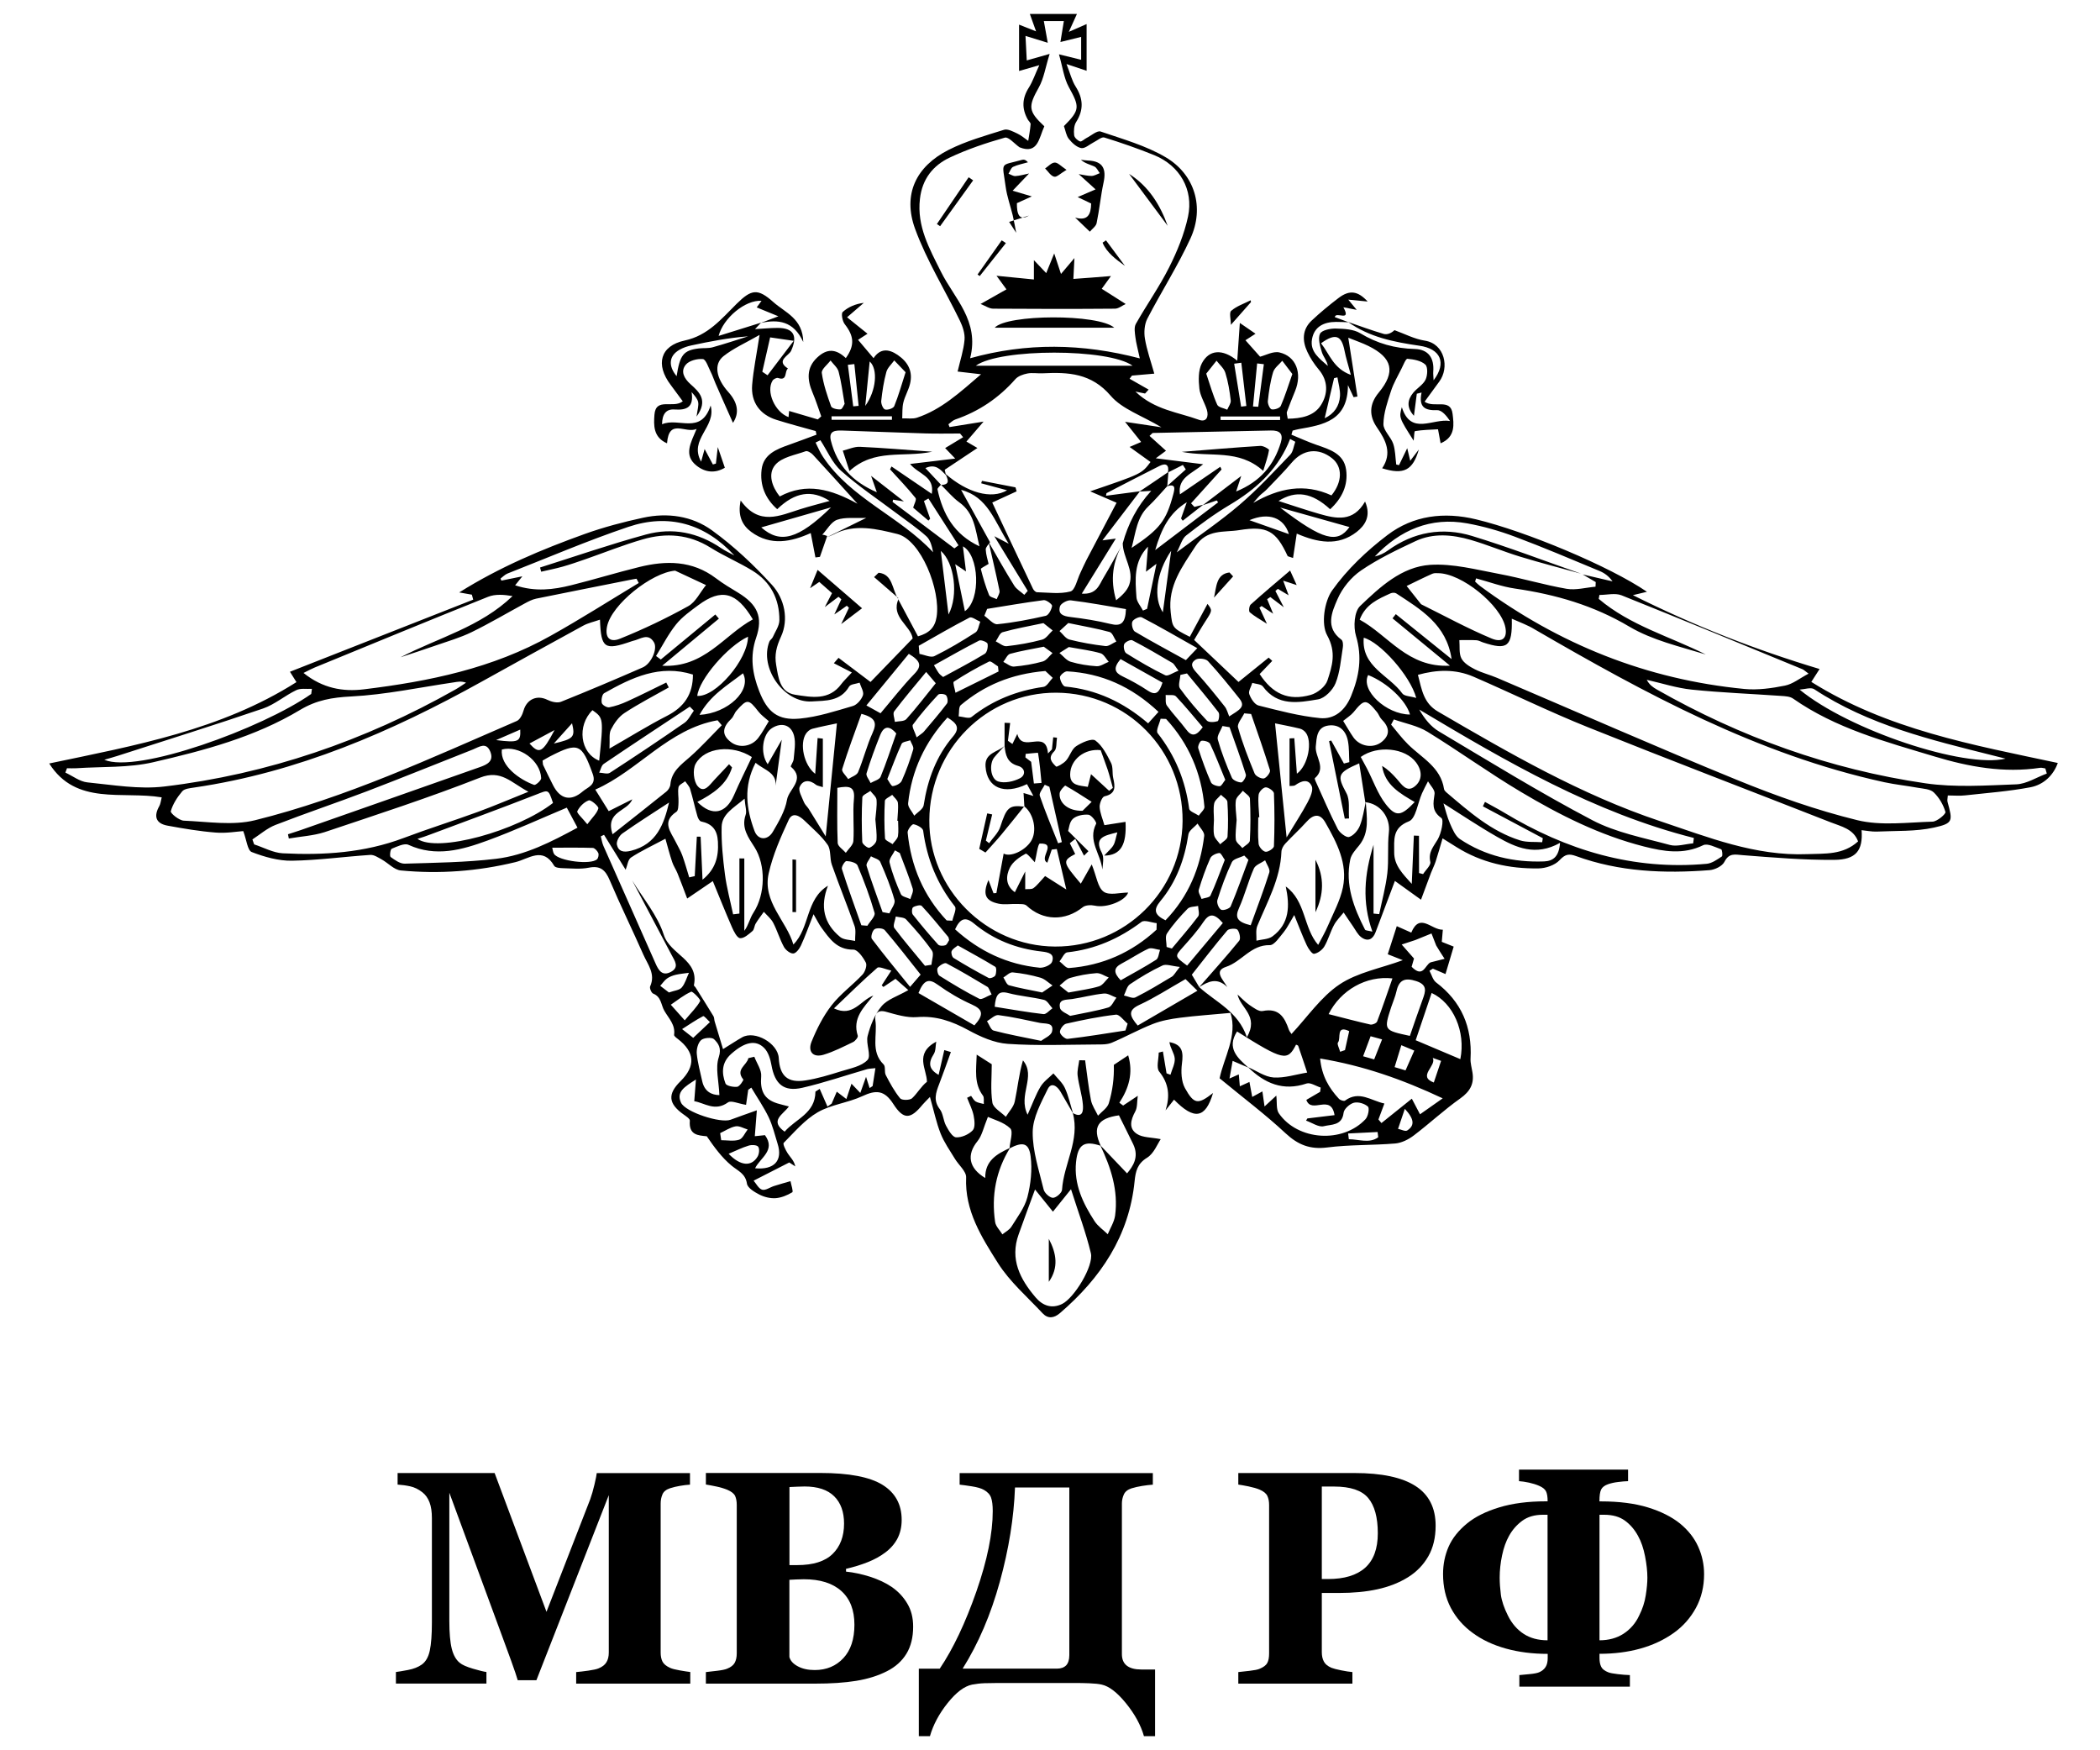
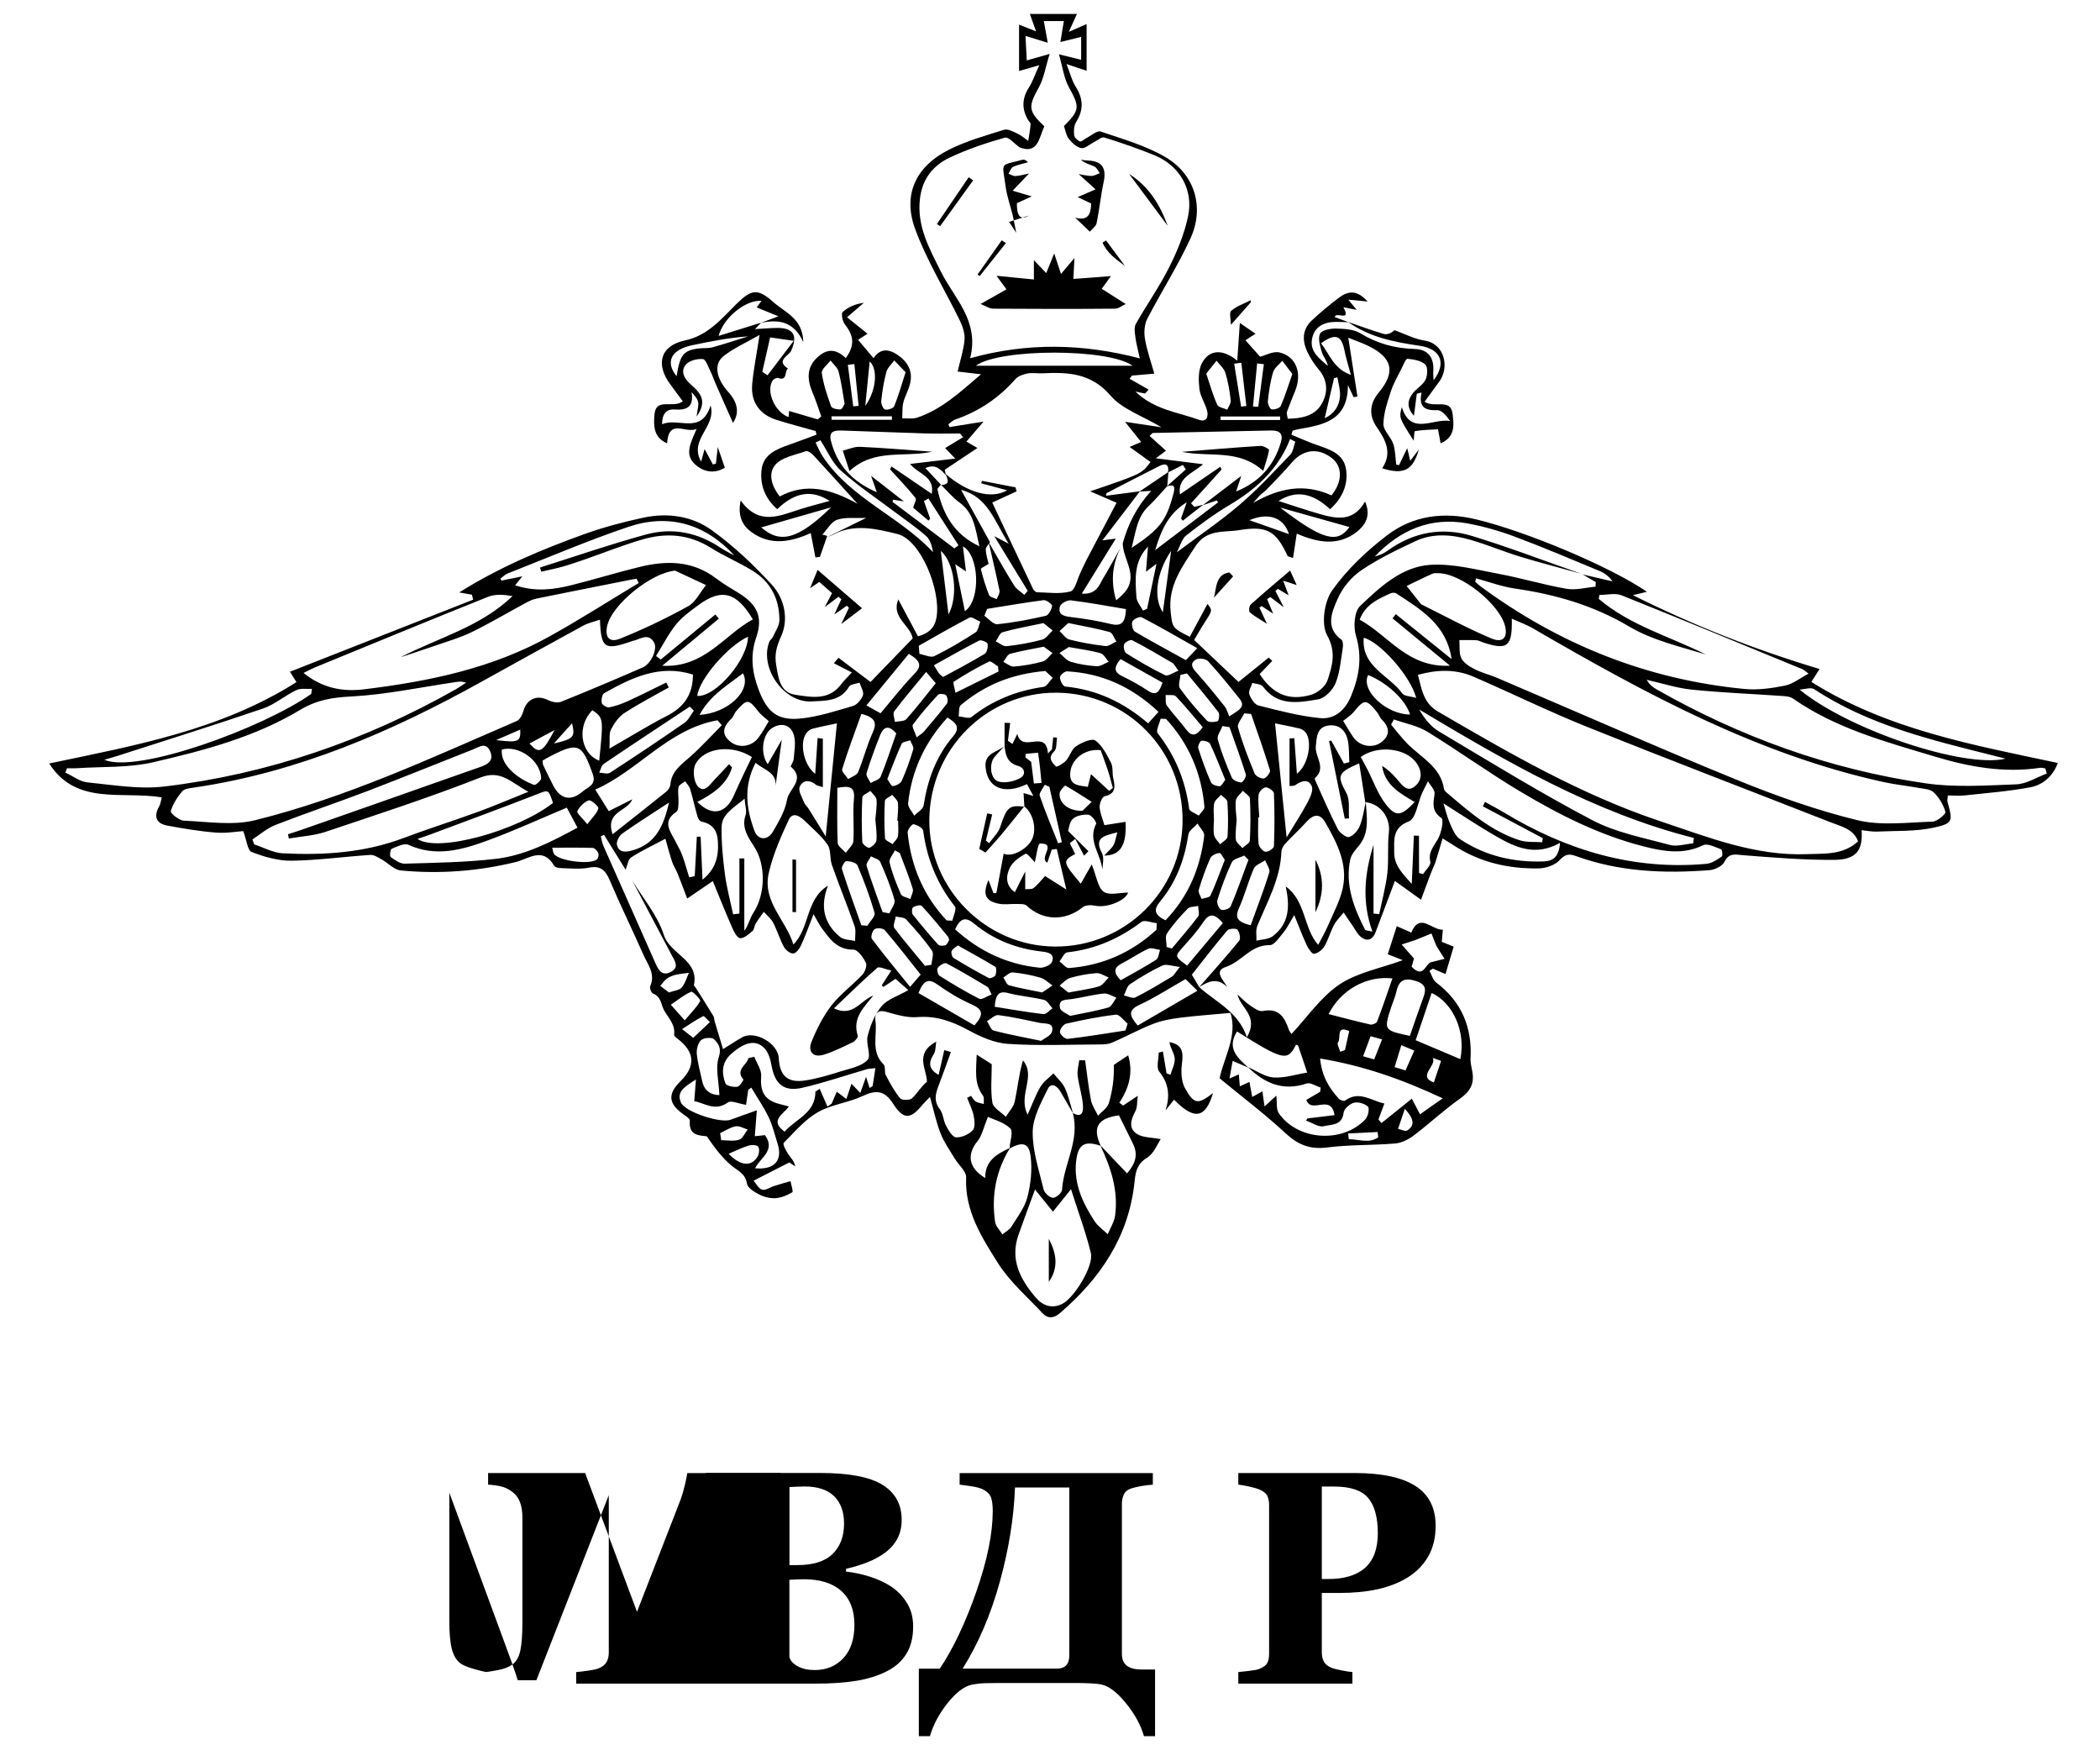
<svg xmlns="http://www.w3.org/2000/svg" version="1.1" id="Layer_1" x="0px" y="0px" viewBox="0 0 300 250" style="enable-background:new 0 0 300 250;" xml:space="preserve">
  <g>
    <path d="M118.17,76.56c-0.35,0.99-0.69,1.99-1.04,2.98c-0.21,0.03-0.42,0.05-0.64,0.08c-0.22-1.16-0.45-2.31-0.67-3.48 c-2.77,1.25-5.72,1.89-8.51-0.17c-1.24-0.92-1.97-2.28-1.5-4.48c2.64,3.68,5.6,2.15,8.51,1.24c1.37-0.43,2.77-0.78,4.2-1.18 c-2.54-1.63-4.93-1.29-7.49,1.18c-1.72-1.52-2.5-3.45-2.23-5.66c0.26-2.19,2.13-2.91,3.95-3.55c1.3-0.46,2.59-0.95,3.89-1.43 c-0.04-0.17-0.08-0.35-0.11-0.52c-1.88-0.53-3.77-1.02-5.64-1.61c-2.34-0.74-3.64-2.52-3.44-4.99c0.18-2.17,0.63-4.31,1.06-7.13 c-2.03,1.16-3.74,1.91-5.15,3.03c-1.42,1.13-1.09,3.15,0.7,5.14c1.36,1.52,1.58,3,0.65,4.39c-0.8-1.8-1.66-3.72-2.5-5.65 c-0.24-0.55-0.42-1.12-0.69-1.65c-0.33-0.65-0.68-1.76-1.1-1.81c-0.81-0.08-1.97,0.22-2.45,0.8c-0.78,0.94-0.25,1.96,0.67,2.78 c1.24,1.11,2.57,2.28,0.87,4.63c0.13-1.01,0.32-1.56,0.23-2.05c-0.09-0.48-0.47-0.9-0.94-1.45c0.34,2.16-0.69,2.61-2.44,2.49 c-1.18-0.09-1.77,0.64-1.78,2.11c2.37-1.03,5.56,1.57,6.94-2.68c0.84,3.11-3.16,4.79-1.36,8.02c0.24-0.86,0.37-1.31,0.5-1.8 c0.41,0.76,0.8,1.48,1.18,2.2c0.14-0.04,0.29-0.08,0.43-0.12c0.09-0.74,0.17-1.49,0.27-2.36c0.36,1.04,0.67,1.94,1.01,2.95 c-1.39,0.82-2.78,0.69-4.03-0.29c-1.9-1.49-0.85-3.24-0.01-5.25c-1.61,0.71-3.94-1.6-4.22,2.05c-2.01-0.86-1.9-2.65-1.8-4.07 c0.19-2.55,2.67-0.84,4.05-1.93c-0.57-0.78-1.14-1.56-1.72-2.33c-2.22-2.92-1.51-5.6,1.99-6.35c3.32-0.71,5.24-3.08,7.41-5.23 c2.13-2.11,3.03-2.25,5.26-0.26c1.67,1.49,4.22,2.35,4.27,5.7c-1.39-3.03-3.6-3.25-6.08-2.72c0.76-0.29,1.52-0.57,2.53-0.95 c-1.21-0.5-2.23-0.92-3.1-1.27c0.06-0.09,0.34-0.46,0.69-0.94c-2.32-0.17-5.48,2.48-6.13,5.01c2.06-0.64,4.06-1.26,6.06-1.89 c-0.22,0.24-0.44,0.47-0.86,0.92c1.21-0.07,2.21-0.17,3.21-0.17c2.32-0.01,2.91,1.14,1.95,3.26c-0.32,0.72-2.25,1.39-0.45,2.54 c-0.54,0.37-0.02,1.83-1.42,1.35c-0.2-0.07-0.65,0.16-0.78,0.37c-0.97,1.55,0.32,4.5,2.28,5.22c0.03-0.3,0.06-0.59,0.08-0.88 c1.38,0.41,2.74,0.81,4.1,1.21c0.16-0.15,0.33-0.29,0.49-0.44c-0.41-1.13-0.77-2.29-1.24-3.39c-0.77-1.82-0.9-3.54,0.65-5 c1.41-1.33,2.69-1.27,4.1,0.07c1.29-1.81,1.19-3.13-0.15-4.84c-0.34-0.43-0.54-1.53-0.29-1.75c0.79-0.71,1.83-1.16,3.01-1.3 c-0.74,0.64-1.48,1.27-2.39,2.06c1.01,0.81,1.94,1.56,2.92,2.35c-0.37,0.24-0.88,0.57-1.35,0.87c0.76,0.9,1.44,1.7,2.21,2.62 c0.92-1.38,2.11-1.38,3.45-0.46c1.49,1.02,2.2,2.36,1.76,4.14c-0.22,0.91-0.73,1.74-0.95,2.65c-0.18,0.73-0.12,1.51-0.16,2.27 c0.71-0.03,1.47,0.11,2.11-0.1c3.46-1.15,6.06-3.55,9.15-6.2c-1.38-0.16-2.25-0.26-3.35-0.39c0.37-1.59,0.86-3.04,0.99-4.53 c0.08-0.89-0.26-1.9-0.66-2.73c-2.13-4.39-4.75-8.59-6.41-13.14c-1.78-4.9,0.12-8.89,4.79-11.26c2.49-1.26,5.24-2.03,7.92-2.87 c0.53-0.17,1.31,0.26,1.91,0.54c0.56,0.26,1.04,0.69,1.55,1.04c0.12-0.79,0.28-1.58,0.34-2.38c0.02-0.21-0.28-0.44-0.41-0.68 c-0.87-1.55-0.81-3.03,0.16-4.55c0.55-0.86,0.87-1.86,1.49-3.2c-1.24,0.36-1.97,0.56-2.89,0.83c0-2.24,0-4.32,0-6.62 c0.85,0.33,1.49,0.59,2.43,0.96c-0.34-0.95-0.58-1.6-0.89-2.49c2.29,0,4.43,0,6.73,0c-0.36,0.8-0.68,1.49-1.16,2.56 c0.98-0.43,1.61-0.7,2.54-1.11c0,2.27,0,4.39,0,6.67c-0.79-0.26-1.58-0.52-2.87-0.96c0.52,1.32,0.76,2.36,1.3,3.21 c1.09,1.72,1.18,3.33,0.07,5.08c-0.31,0.5-0.35,1.25-0.28,1.87c0.03,0.34,0.48,0.76,0.84,0.89c0.22,0.08,0.61-0.33,0.93-0.49 c0.68-0.34,1.51-1.1,2.02-0.92c3.15,1.08,6.45,2,9.28,3.67c4.19,2.47,5.57,7.18,3.55,11.59c-1.81,3.94-4.17,7.62-6.17,11.48 c-0.41,0.8-0.49,1.93-0.34,2.84c0.27,1.63,0.84,3.21,1.34,5c-1.15,0.1-2.17,0.19-3.19,0.28c-0.11,0.15-0.23,0.3-0.34,0.45 c0.91,0.52,1.81,1.03,2.72,1.55c-0.17,0.19-0.34,0.37-0.51,0.56c-0.34-0.07-0.67-0.14-1.38-0.28c2.74,2.63,6.09,2.94,9.07,4.03 c1.1,0.4,1.43-0.46,1.14-1.43c-0.32-1.02-0.96-1.99-1.07-3.02c-0.13-1.19-0.17-2.6,0.35-3.61c1.03-1.97,2.95-2.12,5.06-0.38 c0.14-1.98,0.25-3.66,0.37-5.39c0.78,0.54,1.46,1,2.24,1.54c-0.45,0.29-0.98,0.63-1.44,0.93c0.76,0.85,1.45,1.62,2.09,2.35 c0.8-0.2,1.87-0.81,2.76-0.61c2.4,0.55,3.28,2.97,2.25,5.5c-0.4,0.99-0.81,1.98-1.17,2.98c-0.08,0.22,0.05,0.51,0.11,0.99 c1.9-0.03,3.76-0.36,4.76-1.97c0.99-1.58,1.05-3.42-0.33-5.06c-0.64-0.76-1.21-1.63-1.63-2.53c-0.74-1.57-0.74-3.17,0.61-4.45 c1.22-1.15,2.52-2.22,3.86-3.24c1.57-1.19,2.76-1,4.15,0.51c-0.74-0.07-1.49-0.15-2.77-0.27c0.64,0.78,0.91,1.11,1.2,1.46 c-0.56-0.11-1.12-0.22-1.9-0.37c1.21,2.19-1.13,0.52-1.22,1.41c0.66,0.24,1.31,0.49,1.97,0.73c-0.6-0.02-1.2-0.05-1.81-0.05 c-1.72,0.01-3.1,0.67-3.42,2.46c-0.33,1.84,1.11,2.8,2.26,3.83c-0.12-0.76-0.65-1.31-0.85-1.96c-0.26-0.85-0.59-1.93-0.27-2.63 c0.23-0.51,1.47-0.77,2.25-0.75c1.18,0.03,2.54,0.09,3.5,0.67c2.43,1.48,4.96,2.17,7.79,2.25c1.96,0.06,2.79,1.29,2.64,3.23 c-0.03,0.33,0.03,0.68,0.05,1.24c1.9-2.49,1.01-4.51-2.05-4.94c-3.61-0.52-7.13-1.22-10.17-3.39c1.7,0.58,3.38,1.21,5.1,1.71 c0.49,0.14,1.1-0.12,1.53-0.54c1.44,0.52,2.85,1.27,4.34,1.5c2.84,0.44,3.55,3.85,2.05,5.86c-0.7,0.94-1.38,1.89-2.09,2.86 c1.39,0.98,3.72-0.56,4,1.73c0.17,1.43,0.47,3.3-1.71,4.21c-0.12-0.66-0.22-1.21-0.37-2c-1.08,0.06-2.19,0.08-3.28,0.26 c-0.14,0.02-0.13,0.9-0.2,1.37c-2.1-3.3-2.1-3.3-1.69-4.79c1.3,4.14,4.48,1.54,6.89,1.98c-0.5-0.75-1.18-1.57-1.84-1.55 c-1.75,0.06-2.67-0.41-2.23-2.52c-0.23,0.06-0.45,0.11-0.68,0.17c-0.13,1-0.26,2.01-0.41,3.15c-1.06-1.16-0.96-2.24-0.11-3.28 c0.55-0.67,1.42-1.15,1.77-1.88c0.29-0.61,0.35-1.81-0.04-2.16c-0.61-0.56-1.66-0.74-2.55-0.82c-0.24-0.02-0.59,0.9-0.85,1.41 c-0.52,1.05-1.13,2.07-1.49,3.17c-0.5,1.54-1.06,3.14-1.09,4.73c-0.02,0.93,1.06,1.83,1.4,2.83c0.31,0.93,0.3,1.97,0.43,2.96 c0.13,0.03,0.27,0.06,0.4,0.09c0.39-0.81,0.78-1.62,1.17-2.42c0.12,0.49,0.23,0.97,0.43,1.8c0.54-0.71,0.89-1.16,1.23-1.61 c-0.85,2.95-2.13,3.66-5.24,2.68c1.45-2.15,0.55-3.97-0.74-5.83c-1.14-1.64-1.13-3.32,0.25-4.98c2.45-2.95,1.97-4.97-1.47-6.66 c-0.87-0.43-1.79-0.74-2.88-1.18c0.47,3.01,0.89,5.71,1.31,8.4c-0.18,0.03-0.37,0.06-0.55,0.09c-0.23-0.48-0.45-0.96-0.81-1.72 c0,5.08-3.51,5.67-7,6.28c-0.3,0.05-0.6,0.14-0.9,0.22c-0.06,0.19-0.11,0.39-0.17,0.58c1.2,0.49,2.37,1.04,3.6,1.46 c1.87,0.65,3.88,1.24,4.21,3.53c0.32,2.24-0.61,4.12-2.28,5.66c-2.6-2.4-4.92-2.74-7.37-1.18c1.95,0.62,3.89,1.29,5.85,1.85 c2.39,0.68,4.8,1.21,6.51-1.77c0.92,2.12-0.06,3.44-1.2,4.34c-2.69,2.09-5.62,1.51-8.56,0.24c-0.17,1.13-0.34,2.27-0.53,3.48 c-0.55-0.2-0.74-0.21-0.78-0.29c-1.65-3.56-2.9-4.34-6.9-3.69c-2.2,0.36-4.66-0.19-6.29,2.35c-1.88,2.91-3.93,5.61-3.51,9.36 c0.25,2.23,0.21,2.26,2.73,3.53c0.83-1.55,1.67-3.1,2.53-4.7c0.72,0.94,0.71,0.93-0.36,2.58c-0.54,0.83-1.03,1.7-1.55,2.57 c2.13,2.01,4.16,3.94,6.34,6c1.34-1.09,2.83-2.28,4.31-3.48c0.17,0.16,0.34,0.31,0.51,0.47c-0.59,0.62-1.18,1.23-1.8,1.88 c1.85,2.83,4.1,3.87,7.29,2.98c0.95-0.26,2.12-1.2,2.4-2.08c0.67-2.05,1.3-3.99-0.05-6.44c-0.88-1.58-0.41-4.81,0.72-6.41 c2.13-3,4.94-5.66,7.89-7.9c3.7-2.81,8.08-3.35,12.66-2.25c7.12,1.71,19.1,6.71,24.42,10.35c-0.59,0.14-1.03,0.25-2.01,0.48 c8.8,4.39,17.5,7.8,26.67,10.55c-0.4,0.62-0.69,1.08-1.18,1.84c10.87,6.81,23.05,8.99,35.21,11.58c-0.58,1.64-1.92,3.09-3.91,3.47 c-3.08,0.58-6.22,0.82-9.34,1.16c-0.78,0.09-1.58,0.01-2.46,0.01c-0.03,0.43-0.11,0.69-0.04,0.92c0.75,2.74,0.82,3.06-1.94,3.67 c-2.64,0.58-5.44,0.44-8.17,0.57c-0.71,0.03-1.43-0.13-2.17-0.2c0.21,2.9-0.78,4.22-3.92,4.24c-4.34,0.03-8.7-0.33-13.03-0.67 c-1.14-0.09-1.98-0.36-2.65,0.96c-0.31,0.61-1.36,1.12-2.12,1.18c-6.47,0.5-12.89,0.24-19.07-2.01c-1.02-0.37-1.55-0.28-2.36,0.59 c-0.67,0.72-1.98,1.16-3.01,1.17c-4.16,0.06-8.13-0.8-11.72-3.05c-0.5-0.31-1-0.62-1.98-1.24c-0.37,1.26-0.66,2.29-0.99,3.31 c-0.18,0.55-0.45,1.07-0.66,1.61c-0.43,1.13-0.85,2.28-1.43,3.84c-1.11-0.8-2.49-1.79-3.73-2.68c-0.89,2.35-1.82,4.83-2.76,7.32 c-0.39,1.04-1.12,1.39-2.03,0.73c-0.51-0.37-0.82-1.02-1.19-1.56c-0.46-0.65-0.89-1.32-1.34-1.98c-0.47,0.59-1.03,1.13-1.38,1.79 c-0.53,0.99-0.82,2.1-1.38,3.06c-0.29,0.49-0.93,0.97-1.47,1.05c-0.28,0.04-0.81-0.73-1.04-1.22c-0.6-1.29-1.1-2.63-1.79-4.32 c-0.67,1.11-1.01,1.84-1.5,2.44c-0.6,0.71-1.34,1.88-2,1.86c-2.68-0.06-4,2.36-6.24,3.1c-1.77,0.58-0.48,1.76,0.18,2.89 c-1.49-1.45-2.75-0.77-4.01,0c1.92-2.2,3.87-4.36,5.71-6.62c0.24-0.29,0.05-1.21-0.25-1.57c-0.19-0.23-1.21-0.18-1.45,0.1 c-1.75,2.06-3.4,4.21-5.07,6.32c0.36,0.6,0.71,1.19,1.06,1.78c2.38,2.16,5.56,3.46,6.81,7.16c1.75-3.09-0.92-4.13-1.34-6.11 c0.56,0.5,1.08,1.07,1.69,1.49c0.59,0.39,1.35,0.99,1.91,0.87c2.31-0.47,3.12,0.88,3.73,2.66c0.08,0.24,0.27,0.44,0.38,0.62 c2.28-2.43,4.2-5.29,6.85-7.07c2.57-1.72,5.89-2.31,9.05-3.47c-0.63-0.25-1.26-0.5-2.15-0.85c0.41-1.28,0.83-2.57,1.29-4.01 c0.78,0.35,1.37,0.61,2.07,0.92c1.23-2.92,2.85-0.38,4.51-0.41c-0.05,0.6-0.1,1.09-0.15,1.73c0.48,0.19,1,0.4,1.7,0.68 c-0.39,1.3-0.76,2.54-1.17,3.92c-0.74-0.32-1.27-0.54-1.8-0.77c-0.16,0.1-0.33,0.2-0.49,0.3c0.31,0.56,0.47,1.3,0.94,1.66 c3.63,2.74,5.17,6.38,4.93,10.87c-0.04,0.65,0.17,1.32,0.27,1.98c0.27,1.64-0.34,2.73-1.73,3.72c-2.32,1.64-4.41,3.6-6.67,5.31 c-0.74,0.56-1.72,1.05-2.62,1.13c-3.24,0.27-6.52,0.16-9.74,0.57c-2.45,0.31-4.16-0.38-5.94-2.03c-2.87-2.68-6.03-5.05-9.42-7.85 c0.57-2.84,2.61-6.12,1.55-9.34c-2.65,0.25-4.93,0.4-7.2,0.69c-1.32,0.17-2.68,0.41-3.91,0.9c-1.99,0.78-3.88,1.84-5.85,2.67 c-0.65,0.27-1.45,0.25-2.19,0.25c-4.23,0.02-8.47,0.2-12.68-0.09c-1.91-0.13-3.88-1.01-5.6-1.95c-2.33-1.27-4.62-2.09-7.34-1.87 c-1.46,0.12-3.01-0.37-4.47-0.77c-1.24-0.34-1.61,0.43-1.49,1.21c0.33,2.1-0.72,4.47,1.18,6.32c0.31,0.3,0.08,1.08,0.31,1.52 c0.6,1.15,1.23,2.32,2.05,3.32c0.24,0.3,1.39,0.29,1.71-0.01c0.76-0.71,1.27-1.68,2.12-2.35c0.01-1.78-1.87-3.99,1.33-5.74 c-0.11,0.6-0.05,1.31-0.36,1.79c-0.8,1.25-0.72,2.15,0.7,2.96c0.29-1.29,0.55-2.41,0.81-3.54c0.31,0.09,0.63,0.19,0.94,0.28 c-0.55,1.53-1.09,3.06-1.67,4.57c-0.47,1.22-0.87,2.34,0.09,3.59c0.49,0.64,0.49,1.62,0.89,2.36c0.35,0.65,0.91,1.63,1.43,1.66 c0.79,0.05,1.82-0.41,2.38-1c0.38-0.4,0.27-1.42,0.13-2.12c-0.18-0.87-0.61-1.69-0.93-2.53c0.19-0.09,0.38-0.18,0.57-0.27 c0.21,0.27,0.38,0.63,0.65,0.8c0.34,0.2,0.77,0.25,1.17,0.36c-0.04-0.41,0.08-0.93-0.13-1.2c-1.29-1.73-0.96-3.62-0.89-5.85 c0.93,0.59,1.55,0.99,2.15,1.37c0,1.8-0.19,3.68,0.09,5.48c0.12,0.76,1.25,1.36,1.92,2.03c0.44-0.73,1.12-1.41,1.28-2.2 c0.41-1.93,0.59-3.92,1.17-5.86c1.93,2.32-0.76,4.9,0.66,7.76c0.72-1.61,1.17-2.88,1.85-4.01c0.44-0.73,1.21-1.27,1.84-1.89 c0.56,0.69,1.28,1.31,1.64,2.09c0.53,1.15,0.79,2.42,1.17,3.63c-0.6-1.04-1.2-2.07-1.8-3.11c-0.48-0.82-1.32-1.4-1.82-0.38 c-0.95,1.95-2.13,4.07-2.15,6.13c-0.03,2.74,0.91,5.5,1.56,8.21c0.12,0.51,0.85,1.18,1.32,1.2c0.44,0.02,1.28-0.7,1.31-1.14 c0.23-3.7,2.59-7.1,1.54-10.97c1.49,0.84,1.5-0.45,1.44-1.19c-0.11-1.39-0.58-2.75-0.75-4.15c-0.09-0.71,0.14-1.47,0.23-2.2 c0.28,0,0.56,0.01,0.84,0.01c0.27,1.9,0.47,3.8,0.83,5.68c0.15,0.78,0.66,1.49,1.01,2.23c0.54-0.59,1.35-1.11,1.55-1.8 c0.52-1.75,0.77-3.57,0.71-5.46c0.63-0.42,1.27-0.84,2.05-1.36c0.75,2.54,0.09,4.7-1.26,6.77c0.18,0.13,0.36,0.27,0.54,0.4 c0.59-0.39,1.19-0.79,2.09-1.39c-0.12,0.86-0.04,1.66-0.36,2.24c-0.65,1.2-0.98,2.42,0.25,3.21c0.82,0.53,2.02,0.47,3.39,0.74 c-0.47,0.68-0.97,2.05-1.95,2.65c-1.39,0.85-1.64,1.95-1.78,3.33c-0.78,7.85-4.84,13.86-10.67,18.87 c-0.85,0.73-1.71,0.84-2.48,0.02c-2.18-2.34-4.68-4.49-6.37-7.16c-2.33-3.69-4.76-7.48-4.55-12.24c0.04-0.87-1.08-1.78-1.62-2.69 c-0.71-1.17-1.52-2.31-2.02-3.57c-0.62-1.56-0.96-3.24-1.53-5.24c-0.62,0.65-0.85,0.86-1.05,1.1c-1.71,2.09-2.7,2.21-4.18-0.09 c-1.28-2-2.48-2.03-4.43-1.12c-2.04,0.95-4.45,1.19-6.37,2.3c-1.85,1.07-3.32,2.82-4.86,4.37c-0.16,0.16,0.28,1.06,0.59,1.53 c0.37,0.56,0.9,1.02,1.06,1.83c-0.4-0.26-0.79-0.52-0.86-0.56c-1.77,0.9-3.27,1.67-5.09,2.6c0.36,0.41,0.71,1.14,1.22,1.29 c0.49,0.14,1.14-0.36,1.74-0.54c0.76-0.24,1.54-0.46,2.31-0.68c0.1,0.55,0.43,1.49,0.25,1.59c-0.71,0.43-1.56,0.78-2.38,0.84 c-0.76,0.05-1.62-0.16-2.31-0.51c-0.7-0.36-1.69-0.95-1.78-1.56c-0.22-1.45-1.27-1.81-2.19-2.57c-1.4-1.15-2.5-2.67-3.55-4.2 c-1.25-0.13-2.59-0.16-2.42-2.23c0.02-0.27-0.55-0.64-0.9-0.89c-2.17-1.54-2.31-2.9-0.44-4.74c2.2-2.17,2.06-4.18-0.4-6.06 c-0.21-0.16-0.54-0.41-0.51-0.57c0.2-1.44-0.75-2.32-1.39-3.43c-0.49-0.85-0.42-1.99-1.6-2.46c-0.25-0.1-0.54-0.78-0.43-1.03 c0.8-1.78-0.34-3.11-0.97-4.53c-1.57-3.56-3.29-7.06-4.81-10.64c-0.62-1.47-1.35-2.12-3.01-1.78c-1.16,0.23-2.4,0.1-3.6,0.07 c-0.46-0.01-1.16-0.06-1.32-0.34c-1.62-2.8-3.66-0.98-5.53-0.53c-5.4,1.31-10.87,1.72-16.39,1.19c-0.95-0.09-1.8-1.06-2.72-1.57 c-0.51-0.28-1.09-0.68-1.62-0.65c-3.74,0.25-7.47,0.77-11.21,0.83c-1.92,0.03-3.93-0.54-5.74-1.24c-0.61-0.24-0.73-1.73-1.21-2.99 c-0.92,0.06-2.44,0.33-3.92,0.21c-2.31-0.18-4.62-0.57-6.9-0.99c-1.65-0.3-2.01-1.31-1.18-2.78c0.19-0.33,0.22-0.75,0.35-1.26 c-5.64-0.94-12.23,1.22-16.07-4.84c12.31-2.58,24.49-4.76,35.32-11.62c-0.46-0.74-0.76-1.2-0.93-1.48 c8.79-3.46,17.48-6.88,26.18-10.3c-0.06-0.24-0.13-0.47-0.19-0.71c-0.5-0.09-0.99-0.18-1.81-0.32c5.82-3.65,11.82-6.15,17.93-8.35 c2.71-0.97,5.51-1.71,8.33-2.32c3.49-0.76,7.01-0.26,9.85,1.8c3.11,2.25,5.97,4.94,8.56,7.78c1.83,2,2.42,4.96,1.31,7.38 c-0.67,1.46-0.95,2.62-0.7,4.07c0.31,1.8,0.52,3.91,2.7,4.25c2.3,0.35,4.86,0.88,6.62-1.54c0.31-0.42,0.71-0.78,1.49-1.64 c-0.89-0.46-1.73-0.89-2.57-1.32c0.22-0.26,0.45-0.52,0.67-0.77c1.52,1.15,3.05,2.3,4.57,3.45c2.03-2.1,3.98-4.11,6.02-6.22 c-0.28-1.86-3.19-3.05-2.01-5.65l-0.06,0.05c0.94,1.75,1.88,3.51,2.83,5.3c1.58-0.45,2.42-1.24,2.66-2.78 c0.6-3.81-2.23-11.01-5.62-11.84c-2.82-0.69-6.11-1.54-9.13,0.08c-0.29,0.15-0.61,0.25-0.91,0.38c1.72-0.85,3.44-1.69,5.61-2.76 c-1.64,0.07-3.01-0.13-4.16,0.27c-0.86,0.3-1.43,1.4-2.13,2.14C117.67,76.37,117.92,76.46,118.17,76.56z M166.92,67.41 c-0.06,0.68-0.11,1.35-0.17,2.03c-0.89,0.96-1.74,1.98-2.69,2.88c-1.65,1.57-1.79,3.63-2.4,5.94c4.06-2.7,4.94-3.88,5.95-7.65 c0.22-0.82,0.38-1.57-0.91-1.15c0.9-0.8,1.8-1.61,2.7-2.41c-0.14-0.21-0.28-0.43-0.42-0.64c-0.71,0.36-1.42,0.72-2.13,1.08 c0.19-1.06-0.25-1.41-1.2-0.94c-2.54,1.27-5.06,2.59-7.58,3.89c-0.02,0.12-0.05,0.24-0.07,0.37c1.62-0.21,3.23-0.42,4.85-0.64 c-1.68,2.2-3.36,4.39-5.36,7.01c1.02-0.13,1.33-0.17,1.91-0.25c-1.65,2.67-3.14,5.08-4.86,7.86c2.15,0.15,2.49-1.26,3.09-2.25 c0.98-1.63,1.89-3.32,2.82-4.98c-1.5,2.55-1.88,5.24-1,8.18c0.82-0.66,1.57-1.36,1.87-2.22c0.73-2.08-0.9-3.89-0.93-5.92 c0.77-2.78,2.04-5.28,4.07-7.49c-0.56,0.04-1.12,0.07-1.68,0.1C164.17,69.29,165.54,68.35,166.92,67.41z M134.42,69.23 c-0.17,0.23-0.53,0.5-0.49,0.68c0.76,3.49,2.34,6.42,5.99,8.12c-0.59-2.42-0.73-4.74-2.88-6.28c-0.96-0.69-1.73-1.65-2.59-2.48 c1.42-0.06,0.9-0.87,0.62-1.59c3.1,2.69,6.53,3.68,8.8,2.35c-1.35-0.36-2.52-0.68-3.7-1c0.04-0.12,0.07-0.24,0.11-0.35 c1.6,0.31,3.2,0.62,4.79,0.93c0.05,0.19,0.11,0.38,0.16,0.57c-1.24,0.57-2.47,1.14-3.48,1.6c1.94,4.12,3.87,8.23,5.82,12.32 c0.1,0.21,0.37,0.48,0.56,0.49c1.61,0.04,3.29,0.29,4.79-0.11c0.66-0.18,0.96-1.71,1.41-2.64c0.29-0.6,0.55-1.23,0.86-1.82 c1.45-2.76,2.91-5.52,4.32-8.21c-1.29-0.56-2.53-1.09-3.77-1.63c7.35-2.5,7.35-2.5,8.62-4.19c-0.94-0.68-1.88-1.35-2.99-2.15 c0.69-0.3,1.16-0.5,1.65-0.71c-0.77-0.96-1.42-1.78-2.3-2.88c1.84,0.28,3.28,0.49,5.2,0.78c-2.81-1.68-5.61-2.59-7.25-4.5 c-2.76-3.23-6.06-3.39-9.7-3.21c-0.74,0.04-1.5-0.11-2.21,0.03c-0.61,0.12-1.32,0.37-1.71,0.81c-2.36,2.68-5.2,4.6-8.58,5.76 c-0.36,0.12-0.66,0.45-0.98,0.68c0.05,0.13,0.1,0.26,0.16,0.4c1.44-0.23,2.88-0.46,4.86-0.78c-1.05,1.22-1.73,2.01-2.45,2.85 c0.52,0.3,0.96,0.57,1.57,0.92c-1.6,1.07-2.99,1.99-4.67,3.11c-0.02-0.09,0.08,0.33,0.17,0.76c-0.75-0.75-1.44-1.68-2.93-1 C133.07,67.79,133.74,68.51,134.42,69.23z M141.24,77.43c1.2,2.07,2.37,4.17,3.64,6.2c0.33,0.54,0.96,0.89,1.45,1.33 c0.16-0.19,0.33-0.37,0.49-0.56c-1.51-2.46-3.01-4.93-4.77-7.81c0.84,0.44,1.2,0.63,2.05,1.07c-2.04-3.24-2.98-6.69-6.8-7.69 c1.44,2.6,2.79,5.03,4.13,7.47c-0.22,0.35-0.63,0.72-0.61,1.06c0.04,0.77,0.3,1.54,0.41,2.04c-0.52,0.34-1.14,0.62-1.11,0.74 c0.32,1.26,0.69,2.52,1.18,3.72c0.12,0.29,0.71,0.39,1.09,0.58c0.14-0.4,0.47-0.84,0.4-1.2C142.32,82.06,141.76,79.75,141.24,77.43 z M144.22,164.03c0.06-0.98,0.56-2.41,0.1-2.86c-0.93-0.9-2.37-1.26-3.19-1.64c-0.63,1.53-0.84,2.68-1.49,3.47 c-1.56,1.92-1.28,3.83,1.11,5.26c-0.05-2.48,1.68-3.45,3.54-4.3c-2.02,3.27-2.68,6.82-2.13,10.58c0.09,0.63,0.68,1.18,1.04,1.77 c0.44-0.36,1-0.64,1.29-1.1c0.84-1.36,1.89-2.71,2.28-4.21c0.48-1.87,0.71-3.93,0.46-5.84 C146.99,163.22,146.09,163.05,144.22,164.03z M157.25,163.66c-2.35-0.78-3.27-0.22-3.53,2.33c-0.32,3.17,0.99,5.89,2.65,8.44 c0.47,0.72,1.25,1.25,1.88,1.86c0.36-0.88,0.92-1.74,1.05-2.66c0.48-3.58-0.6-6.87-2.12-10.05c1.25,1.32,2.51,2.63,3.83,4.02 c0.82-0.99,1.76-2.32,0.88-4.16c-0.64-1.33-1.31-2.65-2.04-4.13C156.87,159.72,156,160.97,157.25,163.66z M195.11,114.52 c0.12,2.15,0.59,4.34-0.96,6.25c-0.5,0.61-1.11,1.27-1.26,2c-0.75,3.62,0.5,6.87,2.11,10.01c0.07,0.14,0.43,0.13,1.06,0.29 c-1.51-4.23-1.16-8.18,0.16-12.4c0,3.48,0,6.65,0,9.82c0.27,0.03,0.54,0.05,0.81,0.08c0.4-1.94,0.93-3.87,1.16-5.84 c0.22-1.93,0-3.9,0.22-5.83c0.25-2.09-1.19-4.11-3.37-4.32c-0.29-1.82-0.57-3.64-0.87-5.55c-3.15,1.37-3.17,1.76-1.82,4.27 c0.53,0.98,0.27,2.39,0.37,3.6c-0.2,0.01-0.41,0.02-0.61,0.03c-0.75-3.69-1.5-7.38-2.24-11.07c0.1-0.03,0.2-0.06,0.3-0.09 c0.61,1.1,1.21,2.19,1.82,3.29c0.26-0.07,0.52-0.14,0.77-0.2c-0.06-0.99-0.01-2-0.19-2.97c-0.27-1.51-1.23-2.48-2.81-2.26 c-1.65,0.23-1.67,1.72-1.79,2.98c-0.14,1.5,1.57,3.06-0.13,4.54c-0.05,0.04,0.03,0.26,0.08,0.38c1.04,2.3,2.03,4.62,3.18,6.87 c0.28,0.55,1.2,1.26,1.62,1.15c0.62-0.17,1.27-0.93,1.54-1.59C194.7,116.87,194.85,115.67,195.11,114.52z M178.34,152.49 c-0.7-0.3-1.4-0.6-2.25-0.96c-0.17,0.95-0.29,1.64-0.45,2.52c0.54-0.24,0.88-0.39,1.33-0.59c0.05,0.59,0.1,1.1,0.15,1.7 c0.49-0.22,0.89-0.4,1.37-0.62c0.13,0.71,0.25,1.33,0.4,2.14c0.58-0.32,1-0.54,1.45-0.79c0.1,0.71,0.19,1.29,0.31,2.15 c0.71-0.65,1.16-1.07,1.68-1.55c0.12,0.97-0.04,1.96,0.37,2.54c2.7,3.89,9.11,4.31,12.37,0.83c0.38-0.4,0.6-1.57,0.35-1.8 c-0.47-0.43-1.4-0.71-2.01-0.55c-0.6,0.16-1.41,0.89-1.47,1.44c-0.21,1.86-1.79,1.64-2.83,1.91c-0.73,0.18-1.68-0.5-2.53-0.8 c0.06-0.1,0.12-0.21,0.19-0.31c1.29-0.15,2.57-0.31,3.88-0.47c-0.51-3.14-3.31-0.09-4.03-2.18c0.66-0.38,1.32-0.77,1.97-1.15 c0.03-0.2,0.05-0.41,0.08-0.61c-0.68-0.21-1.47-0.76-2.01-0.58c-3.37,1.14-6.01-0.03-8.38-2.34c1.22,0.52,2.42,1.4,3.67,1.48 c1.57,0.1,3.19-0.44,4.79-0.7c-0.42-1.27-0.84-2.54-1.28-3.81c-0.03-0.09-0.2-0.12-0.31-0.18c-1.23,2.41-1.8,2.28-8.43-1.88 C175.2,149.71,176.78,151.1,178.34,152.49z M171.89,72.09c-0.98,0.76-1.95,1.52-2.93,2.29c-0.08-0.11-0.16-0.22-0.24-0.33 c0.27-0.77,0.54-1.54,0.82-2.31c-2.49,1.52-3.62,3.78-4.51,6.83c3.34-2.53,6.16-4.67,8.99-6.82c-0.07-0.09-0.13-0.18-0.2-0.27 c-0.66,0.23-1.33,0.45-1.99,0.68c1.7-1.3,3.4-2.59,5.49-4.18c-0.34,1.02-0.49,1.49-0.73,2.22c3.46-1.41,5.41-3.77,6.39-7.01 c0.38-1.27-0.21-1.73-1.42-1.7c-5.62,0.12-11.23,0.23-16.85,0.35c-0.1,0-0.19,0.16-0.49,0.42c0.81,0.73,1.56,1.41,2.35,2.12 c-0.31,0.23-0.64,0.48-1.46,1.08c2.44,0.31,4.36,0.55,6.77,0.85c-1.6,1.36-3.67,1.9-3.32,4.3c2.02-1.38,3.89-2.66,5.77-3.94 c0.06,0.13,0.12,0.26,0.18,0.39c-1.45,1.61-2.91,3.22-4.36,4.83c0.16,0.17,0.32,0.34,0.48,0.51 C171.04,72.29,171.47,72.19,171.89,72.09z M129.13,71.62c-0.52-0.08-1.03-0.17-1.55-0.25c-0.02,0.11-0.05,0.21-0.07,0.32 c2.94,2.21,5.89,4.43,8.83,6.64c0.2-0.15,0.39-0.29,0.59-0.44c-1.43-2.23-2.87-4.46-4.3-6.69c-0.21,0.12-0.43,0.25-0.64,0.37 c0.3,0.84,0.6,1.68,0.89,2.52c-0.08,0.09-0.17,0.18-0.25,0.27c-0.73-0.62-1.45-1.23-2.18-1.85c0.13-0.47,0.52-1.15,0.34-1.38 c-1.14-1.42-2.41-2.74-3.64-4.09c0.07-0.14,0.14-0.28,0.21-0.41c1.88,1.28,3.76,2.56,5.75,3.91c0.44-2.55-1.91-2.79-3.1-4.27 c2.19-0.26,4.12-0.49,6.45-0.77c-0.61-0.64-0.89-0.93-1.44-1.5c0.9-0.54,1.74-1.04,2.57-1.55c-0.15-0.18-0.3-0.35-0.44-0.53 c-1.64,0-3.28,0.04-4.91-0.01c-3.95-0.12-7.9-0.28-11.84-0.41c-0.99-0.03-2.07-0.03-1.7,1.45c0.88,3.51,3.09,5.87,6.56,7.36 c-0.27-0.77-0.46-1.32-0.82-2.34C126.29,69.42,127.71,70.52,129.13,71.62z M226.1,82.05c1.42,0.33,2.84,0.66,4.26,0.99 c-0.52-0.74-1.16-1.2-1.87-1.49c-4.02-1.67-8.03-3.38-12.1-4.9c-2.19-0.82-4.47-1.47-6.76-1.89c-5.27-0.96-9.62,0.94-13.23,4.72 c0.69-0.15,1.32-0.45,1.88-0.86c3.68-2.65,7.79-3.36,12.03-2.06c5.24,1.6,10.37,3.57,15.55,5.38c-2.9-0.8-5.82-1.55-8.7-2.43 c-2.37-0.72-4.67-1.7-7.05-2.39c-2.62-0.76-5.34-1.02-7.89,0.17c-2.67,1.25-5.36,2.54-7.78,4.19c-1.41,0.96-2.68,2.51-3.36,4.08 c-0.8,1.84-1.82,4.07,0.55,5.81c0.23,0.17,0.26,0.77,0.2,1.13c-0.28,1.72-0.4,3.51-1.04,5.09c-0.39,0.97-1.53,2.14-2.49,2.3 c-2.79,0.47-5.77,1.04-7.89-1.84c-0.26-0.35-1-0.35-1.51-0.51c-0.16,0.54-0.59,1.18-0.43,1.61c0.22,0.63,0.76,1.48,1.32,1.62 c2.9,0.73,5.82,1.51,8.78,1.8c2.06,0.2,3.59-1.09,4.44-3.15c1.16-2.82,1.62-5.55,0.7-8.6c-0.39-1.29-0.25-3.46,0.59-4.26 c2.83-2.71,5.94-5.61,10.01-5.88c3.25-0.21,6.6,0.69,9.87,1.3c3.22,0.6,6.38,1.56,9.61,2.12c1.32,0.23,2.76-0.18,4.14-0.3 c0.01-0.22,0.02-0.44,0.03-0.66C227.34,82.78,226.72,82.42,226.1,82.05z M90.31,125.75c1.56,2.58,3.63,4.99,4.52,7.78 c0.91,2.84,5.07,3.54,4.3,7.19c-0.02,0.08,0.16,0.2,0.23,0.31c0.86,1.37,1.72,2.73,2.56,4.11c0.13,0.21,0.1,0.52,0.18,0.77 c0.36,1.23,0.74,2.45,1.19,3.94c1.28-0.79,1.99-1.27,2.74-1.69c1.81-1.02,5.1,0.85,5.22,2.96c0.14,2.56,1.27,3.6,3.82,3.2 c1.71-0.26,3.4-0.78,5.06-1.3c1.34-0.42,2.95-0.7,3.81-1.63c0.56-0.61-0.28-2.34,0.01-3.43c0.39-1.5,1.01-3.08,1.99-4.24 c0.83-0.99,2.31-1.43,3.82-2.3c-0.94-0.83-1.4-1.24-1.83-1.61c-0.7,0.47-1.22,0.81-1.73,1.16c-0.08-0.08-0.16-0.16-0.24-0.23 c0.37-0.56,0.73-1.12,1.37-2.11c-0.87-0.19-1.74-0.63-2.01-0.39c-2.09,1.82-4.06,3.77-6.18,5.79c2.73,1.31,3.8-1.17,5.62-1.83 c-1.41,1.74-3.02,3.25-2.22,5.74c0.07,0.21-0.36,0.75-0.67,0.9c-1.38,0.66-2.75,1.37-4.21,1.81c-1.57,0.47-2.28-0.51-1.72-1.87 c0.74-1.82,1.66-3.65,2.86-5.19c1.26-1.62,2.99-2.87,4.42-4.39c0.37-0.4,0.68-1.31,0.47-1.71c-0.39-0.76-1.17-1.86-1.78-1.85 c-2.37,0.02-3.41-1.58-4.56-3.14c-0.33-0.45-0.58-0.97-1.13-1.92c-0.71,1.79-1.19,3.16-1.8,4.47c-0.22,0.48-0.71,1.13-1.1,1.14 c-0.44,0.02-1.08-0.49-1.33-0.94c-0.6-1.1-0.95-2.33-1.53-3.44c-0.31-0.6-0.88-1.05-1.34-1.57c-0.39,0.55-0.81,1.09-1.16,1.67 c-0.21,0.34-0.2,0.86-0.47,1.08c-0.53,0.45-1.21,1.07-1.77,1.01c-0.43-0.04-0.88-0.95-1.15-1.56c-0.98-2.24-1.88-4.51-2.74-6.59 c-1.25,0.85-2.65,1.8-3.66,2.49c-0.57-1.5-0.96-2.57-1.39-3.62c-0.22-0.54-0.57-1.04-0.75-1.59c-0.36-1.07-0.64-2.16-0.97-3.33 c-1.99,1.06-3.52,1.76-4.91,2.68c-0.45,0.29-0.52,1.15-0.77,1.75c-1.03-1.66-2.06-3.33-3.09-4.99c-0.15,0.07-0.31,0.15-0.46,0.22 c0.12,0.46,0.19,0.95,0.38,1.38c2.47,5.58,4.96,11.15,7.42,16.73c0.44,1.01,0.97,1.92,2.23,1.24c1.23-0.67,0.52-1.58,0.09-2.4 C94.06,132.85,92.19,129.3,90.31,125.75z M145.65,21.04c-0.71-0.49-1.57-1.53-2.1-1.38c-2.68,0.76-5.36,1.66-7.88,2.85 c-2.39,1.13-3.93,3.06-4.25,5.9c-0.46,3.93,1.37,7.12,3,10.4c1.89,3.81,5.54,7,4.17,12.36c8.04-2.24,15.97-2.14,24.24,0.02 c-0.29-1.37-0.53-2.19-0.63-3.02c-0.08-0.63-0.21-1.41,0.06-1.9c1.53-2.71,3.35-5.28,4.75-8.06c1.16-2.3,2.17-4.77,2.71-7.28 c0.82-3.85-1.2-7.28-4.81-8.76c-2.34-0.95-4.73-1.78-7.15-2.53c-0.39-0.12-1,0.43-1.51,0.68c-0.6,0.3-1.26,0.93-1.79,0.83 c-0.66-0.12-1.31-0.74-1.77-1.31c-0.38-0.48-0.47-1.19-0.7-1.83c2.31-2.31,2.26-2.74,0.7-5.57c-0.71-1.3-0.89-2.89-1.41-4.68 c1.43,0.35,2.24,0.55,3.17,0.78c0-1.19,0-2.16,0-3.27c-1,0.25-1.85,0.45-2.96,0.73c0.2-1.19,0.34-2.06,0.49-2.99 c-1.02,0-1.9,0-2.86,0c0.19,1.07,0.35,1.94,0.56,3.1c-1.19-0.37-2.05-0.63-3.18-0.98c0.07,1.3,0.12,2.37,0.18,3.5 c1.1-0.31,1.89-0.54,3.27-0.93c-0.61,1.95-0.83,3.5-1.54,4.77c-1.54,2.75-1.55,3.39,0.78,5.57 C148.42,19.7,148.29,22.09,145.65,21.04z M150.71,135.2c9.99,0.06,18.15-7.96,18.23-17.92c0.08-10.12-7.94-18.28-18.02-18.34 c-9.99-0.05-18.12,8.1-18.16,18.23C132.71,126.96,140.86,135.14,150.71,135.2z M265.44,120.18c-0.66-1.79-2.4-2.13-3.9-2.72 c-11.55-4.53-23.14-8.95-34.65-13.57c-5.54-2.22-10.9-4.86-16.38-7.23c-2.59-1.12-5.25-1.02-7.95-0.27 c0.56,2.17,0.81,4.05,2.87,5.25c10.21,5.95,20.41,11.87,31.7,15.64c6.87,2.3,13.61,5.02,21.07,4.72 C260.73,121.9,263.28,122.14,265.44,120.18z M215.97,88.37c0.09,4.02-0.62,4.53-4.08,3.4c-0.32-0.1-0.63-0.3-0.95-0.32 c-0.82-0.05-1.64-0.02-2.46-0.02c0.08,0.88-0.08,1.88,0.29,2.61c0.35,0.68,1.2,1.19,1.93,1.56c1.01,0.51,2.14,0.78,3.19,1.23 c11.42,4.87,22.79,9.89,34.28,14.58c5.58,2.28,11.32,4.31,17.16,5.74c3.4,0.83,7.16,0.31,10.75,0.21c0.66-0.02,1.92-1.1,1.84-1.38 c-0.29-1.02-0.9-2.06-1.67-2.8c-0.51-0.49-1.49-0.52-2.28-0.66c-1.58-0.29-3.19-0.45-4.77-0.79 c-18.11-3.95-34.14-12.66-49.97-21.84C218.26,89.29,217.17,88.91,215.97,88.37z M85.71,88.51c-0.86,0.3-1.69,0.47-2.4,0.86 c-4.83,2.63-9.63,5.29-14.44,7.96c-12.93,7.19-26.36,13-41.15,15.16c-0.59,0.09-1.37,0.16-1.69,0.54c-0.7,0.83-1.34,1.81-1.63,2.84 c-0.08,0.28,1.18,1.32,1.86,1.35c3.39,0.14,6.96,0.73,10.16-0.06c13.01-3.22,25.15-8.88,37.41-14.18c0.46-0.2,0.81-0.93,0.96-1.48 c0.46-1.63,1.92-2.28,3.41-1.54c0.56,0.28,1.4,0.49,1.94,0.28c3.92-1.57,7.81-3.22,11.68-4.91c1.21-0.53,2.15-2.64,1.61-3.57 c-0.85-1.45-1.99-0.42-3.02-0.22c-0.07,0.01-0.13,0.04-0.19,0.06C86.36,92.94,85.86,92.63,85.71,88.51z M210.87,82.61 c-0.05,0.15-0.09,0.31-0.14,0.46c0.24,0.22,0.46,0.45,0.72,0.64c11.26,8.32,23.81,13.35,37.77,14.7c1.89,0.18,3.88-0.1,5.77-0.48 c1.12-0.22,2.12-1.05,3.38-1.71c-0.56-0.41-0.7-0.56-0.87-0.63c-8.61-3.54-17.21-7.1-25.85-10.56c-0.91-0.36-2.1-0.05-3.16-0.05 c-0.03,0.19-0.07,0.37-0.1,0.56c4.47,3.8,10.14,5.36,15.29,7.94c-3.73-1.14-7.63-2.03-10.91-3.97c-5.12-3.04-10.54-4.6-16.32-5.44 C214.55,83.8,212.72,83.11,210.87,82.61z M91.25,83.27c-0.11-0.2-0.21-0.41-0.32-0.61c-0.32,0.06-0.63,0.1-0.95,0.17 c-4.47,0.89-8.93,1.77-13.4,2.68c-0.57,0.12-1.11,0.41-1.63,0.69c-2.53,1.37-5.01,2.84-7.59,4.1c-1.62,0.79-3.38,1.29-5.09,1.89 c-1.68,0.59-3.37,1.13-5.05,1.69c5.39-2.8,11.4-4.31,16-8.74c-1.23-0.21-2.47-0.31-3.51,0.11c-8.28,3.31-16.52,6.72-24.77,10.1 c-0.44,0.18-0.87,0.42-1.58,0.77c2.75,2.21,5.64,2.7,8.61,2.34c9.31-1.13,18.44-3,26.73-7.67C82.96,88.41,87.07,85.79,91.25,83.27z M73.59,83.6c2.9,0.96,5.47,0.62,8.01-0.01c3.25-0.81,6.47-1.8,9.72-2.6c3.84-0.95,7.58-0.95,10.95,1.6 c1.01,0.77,2.11,1.42,3.2,2.08c2.72,1.67,3.57,3.44,2.55,6.42c-0.92,2.68-0.53,5.15,0.44,7.64c1.16,2.97,2.64,4.2,5.79,3.91 c2.57-0.24,5.09-1.07,7.59-1.8c0.6-0.18,1.23-0.92,1.44-1.54c0.16-0.49-0.3-1.19-0.48-1.79c-0.52,0.18-1.29,0.2-1.5,0.56 c-1.25,2.13-3.35,2-5.33,2.12c-3.98,0.24-7.53-4.8-6.06-8.55c0.09-0.23,0.37-0.39,0.48-0.62c0.35-0.8,0.94-1.61,0.95-2.42 c0.02-3.02-1.24-5.49-3.85-7.09c-1.94-1.19-4.06-2.08-5.99-3.29c-3.08-1.92-6.33-2.15-9.68-1.18c-2.77,0.8-5.45,1.88-8.17,2.83 c-1.08,0.37-2.15,0.75-3.25,1.06c-1.02,0.29-2.06,0.49-3.09,0.73c-0.05-0.2-0.11-0.4-0.16-0.6c5.03-1.59,10.03-3.32,15.12-4.71 c3.8-1.04,7.45-0.3,10.76,1.95c0.59,0.4,1.25,0.7,1.88,1.04c-4.22-4.57-9.41-6.02-15.16-4.08c-5.84,1.97-11.52,4.41-17.25,6.66 c-0.37,0.15-0.67,0.47-1,0.72c0.04,0.1,0.09,0.19,0.13,0.29c0.95-0.2,1.9-0.39,2.99-0.61C74.27,82.75,74.05,83.03,73.59,83.6z M292.4,110.49c-0.07-0.24-0.14-0.49-0.21-0.73c-0.25-0.03-0.51-0.13-0.75-0.09c-5.17,0.77-10.15-0.13-15.08-1.62 c-7-2.11-14.09-3.99-20.21-8.27c-0.44-0.31-1.12-0.34-1.7-0.38c-4.26-0.3-8.54-0.46-12.78-0.9c-2.16-0.22-4.28-0.92-6.42-1.4 c0.37,0.71,0.89,1.07,1.43,1.38c11.97,6.81,24.74,11.41,38.36,13.4c4.25,0.62,8.67,0.31,13,0.15 C289.52,111.97,290.95,111.02,292.4,110.49z M9.57,109.73c-0.08,0.21-0.15,0.41-0.23,0.62c1.05,0.49,2.06,1.29,3.14,1.4 c3.65,0.36,7.4,1.02,10.99,0.59c14.78-1.76,28.62-6.53,41.58-13.85c0.53-0.3,1.02-0.65,1.53-0.98c-0.7-0.25-1.21-0.13-1.72-0.05 c-4.9,0.72-9.78,1.77-14.71,2.02c-2.69,0.14-4.93,0.51-7.28,1.92c-6.46,3.88-13.72,5.8-20.97,7.47c-3.53,0.82-7.3,0.61-10.97,0.86 C10.48,109.76,10.02,109.73,9.57,109.73z M41.26,119.77c-0.04-0.2-0.08-0.41-0.12-0.61c0.6-0.2,1.21-0.38,1.81-0.59 c8.55-3,17.09-5.99,25.63-9.01c0.96-0.34,2-0.81,1.48-2.16c-0.59-1.51-1.63-0.69-2.5-0.35c-5.06,1.99-10.09,4.04-15.17,5.98 c-4.33,1.65-8.72,3.12-13.04,4.8c-1.18,0.46-2.2,1.36-3.29,2.07c0.08,0.24,0.17,0.47,0.25,0.71c1.36,0.44,2.71,1.2,4.09,1.27 c5.86,0.3,11.67-0.08,17.25-2.18c3.52-1.33,7.11-2.45,10.64-3.74c2.3-0.84,4.54-1.81,7.2-2.87c-2.48-1.3-3.9-3.2-6.9-2.02 c-7.3,2.87-14.77,5.29-22.22,7.79C44.74,119.38,42.97,119.47,41.26,119.77z M211.84,115.17c0.1-0.21,0.2-0.42,0.3-0.63 c0.91,0.51,1.85,0.99,2.74,1.53c8.9,5.37,18.44,8.27,28.93,7.31c0.76-0.07,1.5-0.61,2.17-1.05c0.14-0.09,0.05-0.97-0.1-1.02 c-0.84-0.3-1.94-0.89-2.56-0.59c-2.84,1.39-5.66,0.9-8.46,0.19c-6.3-1.6-12.06-4.5-17.59-7.8c-4.54-2.7-8.84-5.82-13.35-8.59 c-1.42-0.87-3.19-1.19-4.8-1.76c-0.13,0.25-0.26,0.49-0.39,0.74c0.8,0.95,1.54,1.96,2.43,2.83c1.95,1.93,4.66,3.24,5.13,6.37 c0.03,0.18,0.2,0.36,0.34,0.48c3.22,2.73,6.4,5.57,10.54,6.86c0.98,0.3,2.09,0.18,3.14,0.26c0.03-0.19,0.06-0.39,0.09-0.58 C217.54,118.2,214.69,116.68,211.84,115.17z M118.28,126.51c-1.14,2.94-0.61,5.4,1.75,7.33c0.52,0.42,1.41,0.39,2.13,0.56 c-0.02-0.71,0.15-1.49-0.08-2.13c-1.03-2.93-2.21-5.81-3.24-8.74c-0.33-0.92-0.1-2.13-0.61-2.87c-0.88-1.27-2.12-2.3-3.25-3.4 c-0.72-0.7-1.75-1.36-2.31-0.15c-1.14,2.46-2.26,4.99-2.85,7.61c-0.94,4.09,2.55,6.81,3.52,10.19 C115.73,132.5,115.07,128.45,118.28,126.51z M183.68,126.62c2.89,2.07,2.5,5.92,4.63,8.34c0.47-0.91,1-1.8,1.4-2.75 c0.77-1.79,1.74-3.56,2.13-5.44c0.71-3.43-0.87-6.42-2.51-9.3c-0.73-1.29-1.67-1.23-2.7-0.07c-0.96,1.07-2.03,2.03-3.01,3.09 c-0.29,0.31-0.55,0.77-0.56,1.18c-0.15,3.86-2.02,7.13-3.44,10.57c-0.26,0.62-0.1,1.41-0.13,2.12c0.77-0.19,1.71-0.18,2.3-0.62 C184.23,131.93,184.27,129.39,183.68,126.62z M147.86,169.9c-0.89,2.42-1.63,4.41-2.34,6.41c-1.28,3.56,0.21,6.41,2.43,9.01 c0.99,1.16,2.28,1.66,3.78,0.93c1.72-0.84,4.54-5.44,4.11-7.25c-0.71-2.96-1.79-5.82-2.84-9.14c-1.05,1.3-1.77,2.2-2.58,3.21 C149.59,172.04,148.89,171.17,147.86,169.9z M87.51,119.16c2.72-2.15,5.21-4.1,7.68-6.09c0.29-0.23,0.55-0.66,0.58-1.03 c0.17-1.89,1.54-2.82,2.8-3.93c1.6-1.41,3.03-3,4.54-4.52c-0.2-0.24-0.4-0.47-0.6-0.71c-7.04,1.24-11.34,7.21-17.47,9.9 c0.82,1.31,1.32,2.12,1.92,3.08c1.07-0.54,2.16-1.08,3.37-1.69C89.61,115.97,86.42,115.84,87.51,119.16z M241.88,120.46 c0.03-0.26,0.06-0.51,0.1-0.77c-14.25-3.6-26.74-10.88-39.23-18.34c0.75,1.31,1.65,2.44,2.82,3.13 c7.26,4.32,14.45,8.76,21.92,12.68c3.38,1.77,7.33,2.51,11.07,3.53C239.56,120.96,240.77,120.55,241.88,120.46z M205.4,81.87 c-0.12,0.01-0.49-0.05-0.78,0.08c-1.24,0.55-2.45,1.16-3.67,1.75c0.66,0.83,1.31,1.66,1.97,2.49c0.04,0.05,0.08,0.11,0.14,0.14 c3.33,1.65,6.6,3.44,10.02,4.87c1.59,0.66,2.27-0.12,1.97-1.6C214.43,86.46,208.78,81.84,205.4,81.87z M96.45,81.51 c-3.36,0.27-9.1,4.84-9.73,7.98c-0.31,1.54,0.35,2.35,1.87,1.73c3.33-1.34,6.59-2.9,9.73-4.64c1.07-0.59,1.71-1.99,2.54-3.01 C99.38,82.88,97.91,82.19,96.45,81.51z M80.97,115.36c-3.79,1.59-7.49,3.29-11.31,4.69c-3.66,1.34-7.39,2.41-11.31,0.62 c-0.6-0.27-1.63,0.25-2.39,0.56c-0.2,0.08-0.32,1.05-0.15,1.18c0.59,0.43,1.34,0.97,2.01,0.95c4.34-0.13,8.71-0.18,13.02-0.69 c4.22-0.5,7.98-2.46,11.66-4.45C81.94,117.19,81.49,116.33,80.97,115.36z M106.91,151.14c0.28-0.07,0.57-0.13,0.85-0.2 c0.35,0.93,1.06,1.9,0.98,2.79c-0.17,2.04,0.39,3.28,2.3,3.87c0.49,0.15,0.98,0.26,1.66,0.44c-0.83,1.16-2.82,2.01-0.61,3.6 c1.57-1.83,4.38-2.59,4.4-5.72c0.2-0.13,0.4-0.26,0.61-0.39c0.37,0.84,0.74,1.68,1.11,2.53c0.2-0.14,0.4-0.28,0.6-0.43 c0.24-0.56,0.48-1.12,0.73-1.7c0.47,0.36,0.85,0.65,1.37,1.05c0.27-0.8,0.47-1.4,0.73-2.19c0.47,0.49,0.79,0.83,1.26,1.32 c0.25-0.71,0.43-1.21,0.82-2.3c0.27,0.83,0.39,1.21,0.51,1.6c0.14-0.09,0.28-0.18,0.43-0.28c0.12-0.8,0.25-1.59,0.4-2.56 c-0.54,0.06-0.87,0.06-1.18,0.14c-3.08,0.89-6.13,1.94-9.25,2.66c-2.66,0.61-3.94-0.52-4.42-3.22c-0.15-0.86-0.45-1.87-1.04-2.46 c-1.23-1.24-2.82-0.84-4.72,0.85c-1.37,1.22-1.38,2.72-0.81,4.22c0.13,0.34,1.12,0.54,1.68,0.47c0.34-0.04,0.93-0.96,0.87-1.04 C105,152.75,106.71,152.15,106.91,151.14z M87.07,106.92c2.92-1.67,5.51-3.29,8.23-4.68c2.43-1.25,3.7-3.07,3.69-5.89 c-4.72-1.5-8.74,0.43-12.68,2.66c-0.3,0.17-0.44,0.96-0.34,1.4c0.07,0.29,0.73,0.68,1.06,0.62c0.89-0.17,1.77-0.48,2.6-0.86 c1.87-0.85,3.7-1.78,5.55-2.68c0.12,0.23,0.24,0.46,0.36,0.7c-2.12,1.2-4.3,2.32-6.34,3.66c-0.81,0.53-1.46,1.46-1.91,2.34 C86.97,104.78,87.14,105.62,87.07,106.92z M107.94,108.95c-1.78,3.42-1.31,6.61-0.16,9.72c0.5,1.37,1.89,1.4,2.63,0.13 c0.84-1.44,1.75-2.98,2.02-4.57c0.25-1.52,2.69-2.9,0.55-4.72c-0.09-0.08,0.37-0.69,0.4-1.07c0.09-1.11,0.32-2.29,0.06-3.33 c-0.4-1.59-1.8-1.98-3.16-1.11c-1.32,0.83-1.75,3.53-0.61,5.16c0.65-1.13,1.23-2.15,2.01-3.5c-0.35,2.62-0.64,4.78-0.93,6.95 C111.18,110.35,109.24,110.06,107.94,108.95z M102.19,87.77c0.17,0.2,0.34,0.39,0.51,0.59c-2.6,2.16-5.2,4.32-8.1,6.73 c6.05,0.33,8.81-4.38,12.95-6.62c-2.34-3.94-4.5-4.47-7.79-2.03c-1.12,0.83-2.31,1.67-3.18,2.75c-1.11,1.38-1.92,3-2.86,4.51 c0.23,0.17,0.45,0.33,0.68,0.5C96.99,92.06,99.59,89.92,102.19,87.77z M194.24,88.51c4.11,2.24,6.85,6.9,12.9,6.57 c-2.98-2.45-5.59-4.6-8.21-6.76c0.16-0.2,0.31-0.4,0.47-0.6c2.66,2.14,5.31,4.28,7.97,6.42c-0.71-4.93-4.4-7.09-7.92-9.39 c-0.19-0.12-0.56-0.1-0.78-0.01C196.91,85.55,195.09,86.28,194.24,88.51z M188.59,151.19c0.23,2.49,1.26,4.21,2.68,5.75 c0.18,0.2,0.72,0.38,0.87,0.27c2.03-1.5,3.75,0.02,5.63,0.41c-0.31,0.83-0.58,1.56-0.85,2.28c0.14,0.17,0.28,0.34,0.43,0.51 c1.43-1.15,2.85-2.29,4.34-3.48c0.44,0.84,0.74,1.41,1.17,2.23c1.06-0.75,1.99-1.4,3.24-2.28 C200.33,154.17,194.78,152.22,188.59,151.19z M106.37,114.08c-1.63,1.37-3.23,2.2-3.28,4.02c-0.05,2.25,0.18,4.53,0.47,6.77 c0.25,1.93,0.77,3.82,1.17,5.73c0.3-0.04,0.6-0.07,0.9-0.11c0-2.63,0-5.25,0-7.88c0.23,0,0.47,0.01,0.7,0.01c0,3.44,0,6.89,0,10.33 c0.6-0.78,0.78-1.79,1.3-2.58c1.73-2.64,1.78-6.82,0.16-9.36c-0.86-1.35-1.91-2.73-1.28-4.59 C106.71,115.9,106.46,115.21,106.37,114.08z M202.72,124.7c0.19,0.05,0.39,0.1,0.58,0.15c0.37-0.59,1.14-1.26,1.03-1.74 c-0.32-1.41,0.47-2.19,1.07-3.23c0.5-0.88,0.9-2.76,0.51-3.04c-1.44-1.02-1.15-2.12-0.97-3.47c0.07-0.54-0.6-1.18-0.94-1.77 c-0.29,0.57-0.6,1.13-0.86,1.72c-0.61,1.38-0.88,3.61-1.86,3.99c-2.43,0.94-2.09,2.7-2.11,4.41c-0.02,1.9,1.24,3.11,2.51,4.53 c0.11-2.58,0.21-4.74,0.3-6.9c0.24,0.01,0.48,0.02,0.73,0.03C202.72,121.15,202.72,122.92,202.72,124.7z M100.36,125.65 c1.85-1.49,2.32-3.27,2.2-5.42c-0.09-1.7-0.81-2.56-2.41-2.9c-0.23-0.05-0.45-0.48-0.53-0.78c-0.37-1.29-0.65-2.6-1.04-3.88 c-0.12-0.39-0.46-0.72-0.7-1.08c-0.33,0.28-0.89,0.51-0.95,0.84c-0.13,0.69,0.03,1.43,0,2.15c-0.02,0.47-0.01,1.19-0.3,1.37 c-2.16,1.44-0.8,2.87-0.09,4.32c0.31,0.63,0.68,1.23,0.92,1.88c0.38,1.04,0.67,2.11,1,3.17c0.26-0.06,0.53-0.12,0.79-0.18 c0.1-1.88,0.2-3.76,0.3-5.64c0.18,0,0.36,0.01,0.54,0.01C100.17,121.48,100.26,123.45,100.36,125.65z M44.46,99.12 c0.03-0.24,0.06-0.49,0.1-0.73c-0.75,0.05-1.61-0.12-2.24,0.19c-1.63,0.78-3.06,2.04-4.74,2.62c-6.9,2.36-13.87,4.53-20.81,6.77 c-0.53,0.17-1.07,0.32-1.87,0.55C19.59,110.54,37.44,104.05,44.46,99.12z M286.51,108.36c-0.61-0.15-1.22-0.31-1.83-0.46 c-8.85-2.22-17.73-4.33-25.51-9.46c-0.47-0.31-1.38,0.02-2.08,0.06C264.11,104.27,280.6,109.78,286.51,108.36z M107.41,108.13 c-2.77-1.8-6.73-1.41-8.04,0.98c-0.44,0.8-0.29,2.49,0.3,3.18c0.91,1.08,1.7-0.17,2.37-0.89c0.7-0.75,1.41-1.5,2.11-2.24 c0.14,0.15,0.28,0.3,0.43,0.45c-0.74,2.47-2.76,3.79-4.96,4.93c2.11,2.14,4.09,1.66,5.23-0.95 C105.65,111.74,106.55,109.94,107.41,108.13z M194.39,108.12c0.3,0.55,0.61,1.11,0.9,1.67c0.88,1.7,1.52,3.59,2.67,5.07 c1.47,1.88,2.21,1.72,4.14-0.3c-2.09-1.23-4.25-2.42-4.66-5.16c0.83,0.49,1.47,1.15,2.09,1.84c0.7,0.78,1.41,2.02,2.57,1.09 c1.1-0.88,1.1-2.21,0.2-3.42C200.77,106.83,196.8,106.4,194.39,108.12z M116.8,105.42c0.25,0.03,0.5,0.05,0.75,0.08 c0,2.25,0,4.49,0,6.93c-0.51-0.17-0.79-0.19-0.97-0.33c-0.91-0.75-1.9-0.73-2.34,0.3c-0.23,0.55,0.33,1.46,0.61,2.18 c0.14,0.35,0.46,0.62,0.67,0.94c0.76,1.22,1.51,2.44,2.44,3.95c0.58-5.87,1.11-11.13,1.6-16.15c-1.03,0.22-2.29,0.46-3.53,0.78 c-0.34,0.09-0.7,0.4-0.9,0.71c-0.92,1.41-0.31,4.46,1.33,5.72C116.58,108.71,116.69,107.07,116.8,105.42z M107.87,166.87 c2.76,0.26,3.97-1.12,3.22-3.49c-0.4-1.28-0.71-2.6-1.28-3.8c-0.71-1.47-1.65-2.83-2.48-4.23c-0.15,0.1-0.3,0.2-0.44,0.31 c-0.12,0.82-0.24,1.65-0.31,2.15c-1.1-0.17-2.13-0.67-2.58-0.35c-1.88,1.36-3.37,0.06-4.82-0.17c0.08-1.05,0.14-1.84,0.24-3.1 c-1.65,1.06-2.84,1.76-2.13,3.31c0.63,1.36,5.66,2.97,7.07,2.44c1.14-0.43,2.29-0.82,3.76-1.35c-0.12,1.5-0.2,2.53-0.29,3.7 c0.57-0.06,1.05-0.11,1.45-0.15C110.86,164.31,108.6,165.36,107.87,166.87z M182.15,103.32c0.51,5.04,1.05,10.33,1.65,16.29 c1.19-1.97,2.17-3.45,3-5.01c0.37-0.7,0.85-1.74,0.59-2.31c-0.5-1.12-1.51-0.74-2.37-0.13c-0.17,0.12-0.47,0.07-0.8,0.11 c0-2.35,0-4.58,0-6.8c0.23-0.01,0.45-0.02,0.68-0.03c0.12,1.64,0.24,3.27,0.37,5.07c1.65-1.22,2.25-4.68,1.23-5.91 c-0.2-0.24-0.51-0.46-0.81-0.53C184.46,103.77,183.2,103.54,182.15,103.32z M59.64,119.82c2.87,2.02,14.22-1.13,19.36-5.13 c-0.68-2.02-0.63-1.89-2.4-1.2c-5.04,1.97-10.13,3.83-15.2,5.73C60.88,119.43,60.34,119.59,59.64,119.82z M190.21,70.76 c1.57-1.92,1.61-4.09,0.09-5.3c-1.96-1.56-4.14-1.29-5.75,0.6c-1.12,1.33-2.36,2.56-3.56,3.82c-0.32,0.34-0.72,0.6-1.05,0.93 c-0.32,0.32-0.6,0.68-0.9,1.02C182.69,69.73,186.31,68.97,190.21,70.76z M122.5,71.95c-2.36-2.6-4.35-4.82-6.37-7 c-0.25-0.27-0.77-0.59-1.03-0.5c-1.51,0.55-3.4,0.84-4.34,1.94c-1.11,1.29-0.48,3.13,0.63,4.52 C115.22,68.87,118.71,69.87,122.5,71.95z M222.86,120.39c-3.49,1.96-6.3,0.67-8.99-0.86c-2.63-1.5-5.15-3.2-7.66-4.78 c0.28,0.9,0.52,1.92,0.93,2.87c0.35,0.8,0.75,1.78,1.42,2.23c3.62,2.42,7.7,3.35,12.03,3.19 C221.85,122.98,222.71,122.4,222.86,120.39z M208.62,151.28c0.79-3.94-1.02-8.02-4.1-9.45c-0.74,2.2-1.48,4.38-2.28,6.75 C204.44,149.51,206.44,150.36,208.62,151.28z M189.8,144.85c2.12,0.54,4.03,1.05,5.97,1.49c0.29,0.06,0.87-0.19,0.96-0.43 c0.77-2.01,1.45-4.05,2.19-6.16C195.18,139.33,191.53,141.41,189.8,144.85z M161.8,52.24c-3.42-2.49-18.97-2.5-22.4,0 C146.93,52.24,154.28,52.24,161.8,52.24z M77.51,108.64c0.05,0.37,0.03,0.52,0.08,0.63c0.47,0.97,0.93,1.94,1.42,2.89 c1.01,1.99,2.53,2.36,4.24,0.88c0.69-0.6,2-0.91,1.43-2.48c-1.56-4.35-2.06-4.6-6.11-2.52C78.24,108.21,77.9,108.42,77.51,108.64z M136.44,132.74c3.5,3.17,7.48,5.02,12.07,5.48c0.59,0.06,1.62-0.38,1.78-0.83c0.42-1.17-0.51-1.37-1.48-1.48 c-3.6-0.4-6.87-1.68-9.67-4C137.91,130.89,137.16,131.18,136.44,132.74z M166.58,102.69c-0.26-0.01-0.52-0.02-0.78-0.03 c-0.16,0.71-0.71,1.71-0.42,2.07c2.51,3.2,3.97,6.77,4.5,10.79c0.05,0.38,0.89,0.65,1.37,0.98c0.29-0.43,0.85-0.88,0.81-1.27 C171.64,110.43,169.83,106.22,166.58,102.69z M165.22,132.79c0.01-0.31,0.01-0.62,0.02-0.93c-0.74-0.08-1.73-0.5-2.17-0.18 c-3.18,2.39-6.65,3.92-10.62,4.35c-0.4,0.04-0.73,0.84-1.09,1.29c0.45,0.33,0.92,0.98,1.34,0.95 C157.52,137.91,161.69,136.04,165.22,132.79z M165.5,101.68c-3.88-3.64-8.13-5.51-13.06-5.79c-0.34-0.02-1.02,0.56-1.02,0.85 c0.01,0.46,0.43,1.29,0.74,1.32c4.42,0.43,8.27,2.18,11.86,5.26C164.52,102.78,164.91,102.34,165.5,101.68z M149.34,95.84 c-4.93,0.42-8.76,2.08-12.08,4.87c-0.33,0.27-0.22,1.06-0.31,1.61c0.63,0.05,1.48,0.38,1.84,0.09c3.04-2.41,6.47-3.76,10.28-4.3 c0.49-0.07,0.88-0.84,1.32-1.29C149.95,96.41,149.5,95.99,149.34,95.84z M135.35,102.49c-3.23,3.53-5.12,7.58-5.62,12.24 c-0.06,0.56,0.57,1.18,0.88,1.78c0.46-0.49,1.25-0.93,1.34-1.48c0.56-3.66,1.79-7.02,4.21-9.85 C137.17,103.98,136.71,103.31,135.35,102.49z M166.5,131.45c3.29-3.41,4.97-7.49,5.53-12.06c0.07-0.54-0.62-1.17-0.95-1.76 c-0.45,0.52-1.23,0.99-1.31,1.56c-0.53,3.53-1.72,6.78-4.01,9.53C164.72,129.98,164.95,130.69,166.5,131.45z M135.24,131.47 c0.27,0.01,0.54,0.02,0.81,0.04c0.14-0.7,0.65-1.68,0.36-2.04c-2.53-3.2-3.99-6.79-4.53-10.82c-0.05-0.39-0.86-0.83-1.38-0.92 c-0.22-0.04-0.88,0.8-0.84,1.19C130.14,123.72,131.93,127.95,135.24,131.47z M201.41,147.96c0.6-1.71,1.18-3.46,1.82-5.19 c0.43-1.17,0.73-2.11-0.93-2.64c-1.56-0.5-2.43-0.21-2.8,1.44c-0.17,0.78-0.51,1.53-0.76,2.29 C197.67,147.16,197.68,147.16,201.41,147.96z M99.12,101.51c-0.19-0.19-0.39-0.39-0.58-0.58c-4.1,2.72-8.22,5.42-12.29,8.18 c-0.34,0.23-0.44,0.83-0.65,1.25c0.52,0.02,1.17,0.25,1.53,0.02c3.59-2.33,7.14-4.7,10.66-7.14 C98.35,102.85,98.68,102.1,99.12,101.51z M109.83,103.01c-0.53-0.48-1.09-0.86-1.48-1.37c-1.41-1.81-1.62-1.85-3.14-0.12 c-0.3,0.34-0.42,0.85-0.75,1.16c-1.17,1.12-1.49,2.22-0.04,3.32c1.19,0.91,2.97,0.64,3.91-0.61 C108.88,104.68,109.31,103.86,109.83,103.01z M191.88,102.97c0.56,0.9,0.98,1.66,1.47,2.36c0.93,1.31,2.85,1.62,4.06,0.62 c1.29-1.06,1.02-2.15-0.05-3.22c-0.27-0.27-0.39-0.7-0.64-1.01c-1.56-1.91-1.82-1.89-3.37,0.02 C192.97,102.19,192.45,102.5,191.88,102.97z M99.61,99.4c2.63,0.18,7.2-5.15,7.25-8.46C103.93,92.3,99.86,97.05,99.61,99.4z M202.32,99.69c-0.85-3.19-5.18-7.99-7.5-8.6c-0.36,4.15,3.62,5.34,5.51,7.96C200.62,99.45,201.5,99.44,202.32,99.69z M141.02,86.97c-0.13,0.33-0.27,0.65-0.4,0.98c0.62,0.43,1.28,1.26,1.85,1.21c2.33-0.23,4.64-0.68,6.92-1.2 c0.41-0.09,0.82-0.88,0.91-1.41c0.04-0.22-0.81-0.87-1.19-0.83C146.4,86.07,143.71,86.54,141.02,86.97z M175.6,102.33 c1.46-0.94,2.4-1.37,1.46-2.55c-1.45-1.82-2.91-3.64-4.49-5.35c-0.32-0.35-1.34-0.47-1.74-0.22c-0.95,0.58-0.46,1.25,0.16,1.93 c1.38,1.53,2.68,3.14,3.96,4.76C175.27,101.29,175.39,101.84,175.6,102.33z M131.21,141.84c2.73,1.58,5.39,3.12,7.99,4.62 c1.41-1.56,1.19-2.29-0.36-2.98c-1.7-0.76-3.34-1.72-4.85-2.81C132.69,139.72,131.98,139.94,131.21,141.84z M95.58,114.63 c-2.19,1.43-4.47,2.87-6.67,4.42c-0.44,0.31-0.89,1.14-0.78,1.61c0.22,0.96,0.93,1.13,2.01,0.86 C93.85,120.59,94.85,117.68,95.58,114.63z M148.73,148.67c0.44-0.35,1.42-0.74,1.56-1.33c0.32-1.34-0.96-1.08-1.75-1.24 c-1.97-0.4-3.92-0.86-5.91-1.11c-0.5-0.06-1.08,0.56-1.63,0.87c0.31,0.46,0.54,1.23,0.94,1.34 C144.02,147.75,146.13,148.13,148.73,148.67z M160.78,147.19c0.1-0.33,0.2-0.65,0.31-0.98c-0.56-0.45-1.17-1.34-1.68-1.28 c-2.39,0.27-4.76,0.76-7.11,1.29c-0.39,0.09-0.91,0.81-0.88,1.2c0.02,0.36,0.74,1.01,1.09,0.97 C155.28,148.07,158.03,147.61,160.78,147.19z M129.83,93.39c-2,2.43-3.95,4.8-6.06,7.37c1,0.55,1.55,0.86,2.02,1.12 c1.68-1.98,3.15-3.89,4.81-5.6C131.75,95.11,131.52,94.41,129.83,93.39z M171.04,92.58c-2.96-1.67-5.42-3.1-7.94-4.41 c-0.29-0.15-1.16,0.25-1.33,0.61s0.04,1.24,0.35,1.43c2.28,1.36,4.64,2.61,7.29,4.08C169.72,93.98,170.12,93.56,171.04,92.58z M160.85,87c-2.65-0.44-5.25-0.93-7.88-1.25c-0.5-0.06-1.44,0.45-1.55,0.88c-0.31,1.12,0.49,1.38,1.51,1.5 c1.91,0.23,3.83,0.53,5.7,0.99C160.11,89.49,160.78,89.06,160.85,87z M123.06,101.96c-0.95,2.65-1.93,5.25-2.75,7.9 c-0.11,0.35,0.55,0.94,0.86,1.42c0.48-0.32,1.22-0.54,1.41-0.98c0.77-1.84,1.25-3.82,2.08-5.63 C125.27,103.3,125.15,102.52,123.06,101.96z M119.62,112.53c0,2.69-0.06,5.29,0.05,7.87c0.02,0.49,0.76,0.94,1.16,1.41 c0.38-0.56,1.04-1.1,1.08-1.68c0.13-2-0.11-4.02,0.08-6.01C122.16,112.36,121.36,112.2,119.62,112.53z M162.53,146.48 c2.66-1.55,5.33-3.11,8.53-4.97c-0.9-0.87-1.38-1.35-1.7-1.66c-2.47,1.4-4.44,2.69-6.55,3.66 C161.1,144.29,161.33,145.08,162.53,146.48z M178.67,132.16c0.91-2.54,1.87-5.01,2.66-7.54c0.15-0.47-0.38-1.16-0.6-1.74 c-0.55,0.39-1.38,0.65-1.61,1.18c-0.81,1.84-1.3,3.81-2.12,5.64C176.39,131.06,176.74,131.69,178.67,132.16z M123.05,132.16 c0.29,0.02,0.57,0.05,0.86,0.07c0.37-0.62,1.16-1.36,1.03-1.84c-0.66-2.31-1.51-4.57-2.44-6.78c-0.16-0.38-1.03-0.61-1.58-0.62 c-0.22-0.01-0.75,0.83-0.65,1.13C121.13,126.82,122.11,129.48,123.05,132.16z M131.25,92.24c0.03,0.39,0.07,0.78,0.1,1.16 c0.72,0.12,1.61,0.58,2.15,0.31c2.02-0.99,3.97-2.16,5.86-3.38c0.39-0.25,0.46-1.01,0.68-1.53c-0.52-0.21-1.21-0.75-1.53-0.59 C136.05,89.48,133.66,90.88,131.25,92.24z M179.9,116.74c-0.05,0-0.1,0-0.15,0c0,1.27-0.08,2.54,0.05,3.79 c0.05,0.43,0.58,1.06,0.98,1.13c0.36,0.07,1.2-0.48,1.21-0.79c0.1-2.52,0.1-5.04,0-7.56c-0.01-0.32-0.8-0.88-1.19-0.85 c-0.38,0.03-0.96,0.66-1,1.07C179.69,114.6,179.85,115.67,179.9,116.74z M178.73,101.98c-0.33-0.03-0.66-0.06-0.98-0.09 c-0.32,0.68-1.04,1.47-0.89,2.01c0.63,2.24,1.48,4.42,2.37,6.58c0.16,0.38,0.93,0.78,1.32,0.71c0.37-0.07,0.97-0.87,0.88-1.16 C180.6,107.32,179.65,104.66,178.73,101.98z M131.52,139.21c-1.77-2.23-3.39-4.33-5.12-6.35c-0.24-0.29-1.13-0.36-1.46-0.14 c-0.32,0.21-0.58,1.13-0.39,1.38c1.7,2.26,3.51,4.44,5.46,6.86C130.77,140.09,131.18,139.62,131.52,139.21z M102.77,156.42 c-0.08-2.01-0.6-3.88-0.09-5.41c0.43-1.31-0.06-1.97-0.68-2.58c-0.31-0.3-1.47-0.21-1.85,0.14c-0.44,0.4-0.67,1.3-0.61,1.95 c0.13,1.32,0.5,2.62,0.78,3.93C100.65,155.92,101.66,156.4,102.77,156.42z M117.2,62.88c-0.23,0.11-0.46,0.22-0.69,0.33 c0.35,0.68,0.63,1.41,1.06,2.04c3.97,5.97,10.95,8.49,15.73,13.63c-0.17-0.87-0.39-1.77-0.96-2.28c-1.33-1.2-2.83-2.21-4.27-3.29 c-2.65-2-5.44-3.85-7.91-6.06C118.88,66.12,118.17,64.36,117.2,62.88z M168.11,78.89c3.27-2.45,6.25-4.46,8.96-6.78 c2.57-2.2,4.89-4.71,7.25-7.16c0.42-0.44,0.49-1.23,0.72-1.85c-0.25-0.13-0.49-0.27-0.74-0.4c-0.1,0.24-0.2,0.49-0.3,0.73 c-1.73,3.9-4.73,6.54-8.32,8.68c-2.17,1.29-4.22,2.8-6.21,4.36C168.86,76.93,168.65,77.87,168.11,78.89z M205.17,135.05 c-0.19-0.5-0.43-1.11-0.67-1.72c-0.7,0.29-1.41,0.57-2.31,0.94c-0.5,0.16-1.22,0.4-1.95,0.64c0.52,0.59,1.03,1.17,1.76,2 c-0.04,0.13-0.2,0.68-0.34,1.18c1.66,1.68,1.9-0.25,2.7-0.63c0.67-0.17,1.34-0.34,2.01-0.51 C205.97,136.35,205.58,135.73,205.17,135.05z M152.61,88.99c-0.35,0.32-0.8,0.74-1.25,1.15c0.47,0.42,0.87,1.07,1.41,1.21 c1.68,0.43,3.41,0.73,5.14,0.93c0.49,0.06,1.04-0.42,1.57-0.65c-0.32-0.47-0.55-1.25-0.97-1.36 C156.71,89.77,154.85,89.46,152.61,88.99z M149.06,89c-2.21,0.47-4.05,0.79-5.83,1.3c-0.42,0.12-0.66,0.86-0.98,1.31 c0.52,0.24,1.06,0.74,1.55,0.69c1.71-0.19,3.42-0.49,5.08-0.94c0.58-0.15,1-0.86,1.5-1.31C149.9,89.67,149.41,89.29,149.06,89z M174.69,131.84c-1.27-1.47-1.97-1.35-2.79-0.13c-0.85,1.27-1.88,2.42-2.9,3.56c-1.19,1.34-1.22,1.31,0.59,2.65 C171.27,135.92,172.96,133.9,174.69,131.84z M178.35,122.81c-0.2-0.2-0.4-0.41-0.6-0.61c-0.61,0.31-1.54,0.46-1.77,0.95 c-0.83,1.74-1.49,3.57-2.07,5.41c-0.12,0.39,0.19,1.2,0.54,1.38c0.31,0.16,1.23-0.16,1.36-0.48 C176.73,127.28,177.52,125.04,178.35,122.81z M71.69,107.06c-0.26,2.36,2.59,4.32,4.61,5.05c0.21,0.08,1.02-0.63,1.01-0.96 C77.21,108.6,74.11,106.4,71.69,107.06z M168.36,95.8c-0.48-0.62-0.62-0.96-0.87-1.11c-1.89-1.11-3.79-2.23-5.74-3.24 c-0.25-0.13-1.02,0.25-1.15,0.56c-0.15,0.35,0.01,1.12,0.29,1.3c1.81,1.13,3.65,2.21,5.57,3.14 C166.83,96.64,167.56,96.09,168.36,95.8z M141.66,142.04c-0.34-0.65-0.41-0.97-0.59-1.08c-1.94-1.16-3.88-2.32-5.88-3.37 c-0.25-0.13-0.97,0.3-1.23,0.65c-0.16,0.21,0,0.98,0.25,1.13c1.86,1.17,3.74,2.3,5.69,3.29 C140.25,142.84,140.97,142.3,141.66,142.04z M126.08,130.28c0.32,0.06,0.64,0.12,0.97,0.18c0.27-0.64,0.88-1.38,0.74-1.9 c-0.52-1.86-1.26-3.68-2.04-5.45c-0.17-0.39-0.87-0.54-1.33-0.8c-0.22,0.46-0.73,1.01-0.62,1.37 C124.48,125.91,125.31,128.08,126.08,130.28z M133.68,97.59c-0.33-0.39-0.73-0.86-1.37-1.61c-1.66,2.01-3.17,3.78-4.57,5.63 c-0.23,0.3,0.05,0.99,0.1,1.5c0.56-0.12,1.33-0.05,1.64-0.4C130.9,101.13,132.2,99.43,133.68,97.59z M182.88,72.5 c6.13,4.7,8.2,5.16,9.9,2.78C189.51,74.35,186.19,73.42,182.88,72.5z M142.1,143.8c2.4,0.38,4.68,0.79,6.97,1.05 c0.39,0.04,0.85-0.54,1.28-0.83c-0.39-0.41-0.72-1.08-1.19-1.2c-1.68-0.41-3.43-0.53-5.1-0.97 C142.63,141.47,142.25,142.08,142.1,143.8z M169.57,96.19c-0.31,0.07-0.62,0.14-0.94,0.21c-0.04,0.65-0.36,1.51-0.07,1.92 c1.17,1.62,2.48,3.15,3.86,4.61c0.27,0.28,1.06,0.23,1.53,0.08c0.17-0.06,0.32-1.01,0.12-1.27 C172.62,99.85,171.08,98.03,169.57,96.19z M128.04,104.76c-0.88-1.03-1.72-1.23-2.31,0.26c-0.71,1.79-1.38,3.59-1.94,5.43 c-0.11,0.37,0.37,0.92,0.58,1.39c0.49-0.29,1.25-0.47,1.43-0.89C126.61,108.99,127.26,106.96,128.04,104.76z M175.65,103.87 c-0.34-0.06-0.67-0.11-1.01-0.17c-0.24,0.65-0.82,1.39-0.67,1.93c0.52,1.86,1.24,3.68,2.01,5.45c0.16,0.37,0.88,0.67,1.35,0.68 c0.22,0,0.75-0.83,0.65-1.13C177.27,108.36,176.45,106.12,175.65,103.87z M152.88,145.1c2.07-0.43,3.8-0.71,5.46-1.2 c0.48-0.14,0.77-0.91,1.15-1.4c-0.6-0.21-1.22-0.65-1.79-0.59c-1.53,0.15-3.03,0.56-4.55,0.79c-0.85,0.13-2-0.04-1.72,1.27 C151.53,144.48,152.46,144.8,152.88,145.1z M125.05,117.02c0.07-0.93,0.25-1.87,0.17-2.79c-0.04-0.44-0.57-0.84-0.88-1.26 c-0.4,0.3-1.13,0.59-1.15,0.91c-0.11,2.12-0.1,4.26-0.01,6.38c0.01,0.31,0.78,0.91,1.01,0.83c0.43-0.15,0.98-0.67,1.02-1.09 C125.29,119.03,125.12,118.02,125.05,117.02z M134.73,96.7c2.04-1.12,4.04-2.15,5.96-3.32c0.32-0.2,0.48-0.98,0.39-1.43 c-0.04-0.23-0.92-0.59-1.19-0.46c-2.16,1.1-4.27,2.31-6.47,3.53c0.39,0.64,0.54,0.93,0.74,1.18 C134.33,96.41,134.56,96.55,134.73,96.7z M137.84,87.3c2.34-1.65,2.03-8.03-0.28-9.26c0.14,1.16,0.28,2.23,0.44,3.58 c-0.63-0.42-0.98-0.65-1.54-1.03C136.94,82.92,137.37,84.98,137.84,87.3z M201.43,102.06c-0.57-2.02-3.26-4.56-5.98-5.64 C194.34,98.58,198.01,102.04,201.43,102.06z M168.55,138.11c-1.15-0.12-1.95-0.45-2.47-0.21c-1.62,0.76-3.17,1.68-4.65,2.68 c-0.45,0.3-0.59,1.06-0.87,1.61c0.56,0.11,1.25,0.48,1.65,0.27c1.78-0.89,3.49-1.93,5.19-2.95 C167.7,139.33,167.88,138.95,168.55,138.11z M108.75,75.33c2.69,2.38,5.27,1.72,9.97-2.86C115.44,73.41,112.15,74.35,108.75,75.33z M85.6,108.65c0.62-6.08,0.62-6.08-0.96-7.21C82.4,103.63,82.85,107.57,85.6,108.65z M132.14,137.95c0.31-0.05,0.62-0.1,0.93-0.15 c0.04-0.68,0.38-1.57,0.07-2.01c-1.1-1.58-2.38-3.04-3.69-4.46c-0.29-0.32-0.97-0.29-1.48-0.42c-0.09,0.56-0.45,1.32-0.21,1.64 C129.15,134.4,130.67,136.15,132.14,137.95z M163.71,81.66c0.11-1.38,0.2-2.48,0.29-3.58c-2.08,2.14-1.82,4.72-1.65,7.23 c0.04,0.65,0.61,1.27,0.93,1.9c0.2-0.08,0.39-0.17,0.59-0.25c0.43-2.04,0.85-4.09,1.34-6.43 C164.62,80.97,164.28,81.23,163.71,81.66z M99.93,102.11c4.07-0.23,7.5-3.51,6.21-5.94C103.9,97.9,101.45,99.3,99.93,102.11z M176.66,117.13c-0.05,0.93-0.21,1.88-0.11,2.8c0.05,0.43,0.61,0.8,0.93,1.2c0.38-0.35,1.05-0.69,1.07-1.06 c0.11-2,0.11-4.01,0.01-6c-0.02-0.39-0.66-0.74-1.01-1.12c-0.35,0.46-0.93,0.89-1,1.38C176.43,115.24,176.61,116.19,176.66,117.13z M184.62,53.42c-0.47-0.62-0.96-1.26-1.44-1.89c-0.45,0.54-1.13,1.02-1.31,1.64c-0.4,1.33-0.6,2.72-0.75,4.11 c-0.04,0.4,0.28,1.13,0.55,1.19c0.4,0.08,1.16-0.18,1.3-0.5C183.58,56.58,184.02,55.12,184.62,53.42z M129.37,53.17 c-0.53-0.55-1.07-1.12-1.62-1.69c-0.39,0.55-0.97,1.05-1.13,1.66c-0.37,1.35-0.58,2.74-0.73,4.13c-0.04,0.41,0.26,1.14,0.55,1.22 c0.38,0.11,1.19-0.17,1.31-0.48C128.35,56.54,128.78,55,129.37,53.17z M120.66,57.69c-0.31-1.74-0.48-3.2-0.86-4.61 c-0.16-0.59-0.76-1.06-1.15-1.59c-0.45,0.6-1.33,1.26-1.25,1.79c0.23,1.62,0.77,3.21,1.33,4.76c0.1,0.29,0.9,0.48,1.35,0.43 C120.34,58.44,120.54,57.85,120.66,57.69z M172.32,53.37c0.57,1.68,0.97,3.11,1.57,4.44c0.17,0.38,0.94,0.48,1.43,0.71 c0.18-0.44,0.55-0.91,0.5-1.33c-0.16-1.33-0.37-2.67-0.77-3.94c-0.2-0.64-0.82-1.16-1.26-1.73 C173.29,52.16,172.79,52.79,172.32,53.37z M136.83,135.04c-0.26,0.23-0.71,0.45-0.88,0.81c-0.11,0.24,0.05,0.84,0.28,0.98 c1.64,1.01,3.31,1.96,5.01,2.86c0.21,0.11,0.84-0.14,0.95-0.37c0.16-0.36,0.19-1.11-0.01-1.23 C140.48,137.05,138.73,136.11,136.83,135.04z M160.1,140.02c1.67-0.95,3.41-1.88,5.07-2.94c0.34-0.22,0.37-0.92,0.55-1.4 c-0.56-0.07-1.23-0.37-1.67-0.17c-1.32,0.61-2.53,1.45-3.82,2.12C159.07,138.24,159.05,138.93,160.1,140.02z M149.11,92.37 c-1.83,0.37-3.34,0.61-4.81,1.02c-0.4,0.11-0.65,0.76-0.97,1.15c0.51,0.24,1.04,0.71,1.52,0.67c1.39-0.12,2.78-0.35,4.12-0.73 c0.53-0.15,0.93-0.78,1.39-1.2C149.9,92.95,149.45,92.62,149.11,92.37z M142.65,95.91c-0.03-0.24-0.05-0.49-0.08-0.73 c-0.43-0.25-1.03-0.82-1.27-0.69c-1.73,0.86-3.42,1.82-5.04,2.88c-0.18,0.12,0.15,1.04,0.24,1.58 C138.54,97.94,140.59,96.92,142.65,95.91z M173.42,117.12C173.41,117.12,173.41,117.12,173.42,117.12 c-0.01,0.73-0.12,1.49,0.03,2.19c0.1,0.47,0.56,0.86,0.86,1.28c0.37-0.36,1.02-0.7,1.05-1.09c0.11-1.65,0.09-3.32-0.02-4.97 c-0.02-0.36-0.6-0.68-0.92-1.01c-0.33,0.4-0.86,0.77-0.96,1.22C173.3,115.5,173.42,116.32,173.42,117.12z M128.3,117.24 c-0.04,0-0.07,0-0.11,0c0.04-0.86,0.17-1.74,0.08-2.58c-0.05-0.4-0.53-0.75-0.81-1.13c-0.37,0.29-1.04,0.56-1.05,0.86 c-0.1,1.78-0.09,3.58,0.02,5.36c0.02,0.29,0.7,0.55,1.08,0.82c0.27-0.38,0.69-0.73,0.77-1.14 C128.39,118.72,128.3,117.97,128.3,117.24z M152.69,92.42c-0.29,0.18-0.81,0.51-1.34,0.85c0.53,0.43,1,1.07,1.6,1.25 c1.2,0.36,2.47,0.56,3.72,0.64c0.56,0.03,1.14-0.41,1.72-0.63c-0.38-0.42-0.69-1.08-1.16-1.22 C155.9,92.92,154.5,92.75,152.69,92.42z M166.07,97.5c-2.02-1.13-4.04-2.26-5.99-3.36c-1.1,1.31-0.83,1.93,0.27,2.46 c1.25,0.6,2.48,1.28,3.63,2.05C165.18,99.44,165.62,98.86,166.07,97.5z M152.63,141.77c1.76-0.34,3.11-0.5,4.38-0.89 c0.54-0.17,0.92-0.82,1.38-1.26c-0.59-0.22-1.19-0.66-1.76-0.62c-1.26,0.09-2.53,0.33-3.75,0.68c-0.56,0.16-1.01,0.71-1.51,1.09 C151.85,141.15,152.33,141.53,152.63,141.77z M166.66,135.26c0.25,0.07,0.5,0.14,0.75,0.22c1.26-1.52,2.57-3.01,3.75-4.58 c0.24-0.32,0.01-0.99,0-1.5c-0.51,0.12-1.19,0.08-1.5,0.4c-1.07,1.09-2.1,2.26-2.94,3.52C166.4,133.77,166.66,134.6,166.66,135.26z M171.82,103.87c-1.24-1.45-2.48-2.98-3.83-4.41c-0.26-0.28-0.97-0.14-1.47-0.19c0.05,0.51-0.08,1.14,0.17,1.5 c0.85,1.19,1.88,2.24,2.75,3.41C170.24,105.26,170.9,105.14,171.82,103.87z M128.54,121.84c-0.23-0.13-0.46-0.25-0.69-0.38 c-0.28,0.58-0.89,1.24-0.77,1.73c0.38,1.55,0.97,3.07,1.62,4.53c0.16,0.36,0.88,0.47,1.35,0.7c0.13-0.5,0.48-1.07,0.34-1.49 C129.86,125.21,129.17,123.53,128.54,121.84z M174.97,122.82c-0.24-0.32-0.53-0.99-0.77-0.98c-0.46,0.03-1.13,0.35-1.3,0.74 c-0.65,1.46-1.19,2.99-1.65,4.52c-0.11,0.36,0.25,0.86,0.4,1.3c0.44-0.15,1.14-0.19,1.27-0.48 C173.65,126.35,174.23,124.71,174.97,122.82z M148.88,141.76c0.36-0.24,0.92-0.62,1.48-1c-0.58-0.39-1.11-0.94-1.75-1.12 c-1.28-0.37-2.61-0.62-3.94-0.75c-0.42-0.04-0.89,0.47-1.33,0.73c0.26,0.38,0.45,1.01,0.8,1.11 C145.56,141.13,147.02,141.37,148.88,141.76z M126.76,111.27c0.25,0.35,0.55,1.03,0.78,1.01c0.46-0.04,1.11-0.37,1.28-0.76 c0.65-1.45,1.19-2.96,1.64-4.48c0.11-0.36-0.27-0.86-0.43-1.3c-0.42,0.16-1.1,0.21-1.23,0.51 C128.08,107.81,127.49,109.43,126.76,111.27z M135.59,134.29c-0.06-0.23-0.06-0.39-0.14-0.48c-1.24-1.49-2.46-3-3.78-4.42 c-0.17-0.18-0.9-0.02-1.23,0.2c-0.18,0.12-0.22,0.82-0.04,1.04c1.16,1.47,2.37,2.9,3.62,4.29c0.18,0.2,0.74,0.2,1.04,0.09 C135.31,134.9,135.44,134.5,135.59,134.29z M175.04,111.39c-0.76-1.84-1.4-3.52-2.17-5.14c-0.14-0.3-0.84-0.5-1.23-0.44 c-0.21,0.03-0.56,0.77-0.46,1.07c0.53,1.65,1.12,3.28,1.82,4.87c0.14,0.32,0.82,0.56,1.25,0.55 C174.51,112.28,174.76,111.73,175.04,111.39z M130.95,105.32c0.63-0.49,0.87-0.62,1.03-0.81c1.12-1.33,2.26-2.64,3.3-4.02 c0.18-0.24,0.09-0.94-0.13-1.18c-0.2-0.21-0.96-0.27-1.13-0.08c-1.27,1.36-2.5,2.77-3.6,4.27 C130.21,103.76,130.7,104.53,130.95,105.32z M78.89,121.08c0.08,0.29,0.1,0.64,0.26,0.89c0.66,1.02,5.31,1.6,6.15,0.75 c0.18-0.18,0.27-0.65,0.17-0.88c-0.14-0.31-0.51-0.72-0.79-0.73C82.84,121.05,80.99,121.08,78.89,121.08z M188.72,49.03 c1.23,1.58,1.77,3.61,4.26,4.52c-0.39-1.46-0.71-2.46-0.91-3.48C191.64,47.91,190.79,47.54,188.72,49.03z M108.9,53.1 c0.25,0.17,0.5,0.33,0.75,0.5c1.12-1.48,2.25-2.96,3.74-4.92c-1.53-0.22-2.48-0.36-3.37-0.49C109.58,50.08,109.24,51.59,108.9,53.1 z M97.82,145.74c1-1.19,1.75-1.9,2.21-2.77c0.1-0.18-1.08-1.41-1.29-1.32c-1.04,0.46-1.95,1.21-2.91,1.86 C96.37,144.11,96.91,144.71,97.82,145.74z M96.66,53.73c0.47-3.04,0.98-3.69,3.16-3.96c0.66-0.08,1.36,0.01,2-0.17 c1.7-0.47,3.38-1.03,5.06-1.56c-2.8,0.21-5.47,0.73-8.12,1.3c-0.58,0.12-1.17,0.32-1.69,0.62C95.56,50.82,95.43,52.25,96.66,53.73z M166.12,87.46c0.4-2.92,0.79-5.86,1.19-8.79C165.12,81.9,164.78,85.46,166.12,87.46z M135.5,87.77c1.46-2.73,0.84-7.42-1.1-9.08 C134.76,81.66,135.11,84.59,135.5,87.77z M104.09,164.8c1.67,1.75,3.27,1.89,4.15,0.38c0.22-0.38,0.29-1.1,0.07-1.39 c-0.19-0.26-0.93-0.29-1.35-0.16C106.02,163.91,105.14,164.36,104.09,164.8z M95.56,141.76c0.76-0.27,1.5-0.32,1.83-0.71 c0.49-0.57,0.7-1.39,1.03-2.1c-0.62,0.09-1.26,0.14-1.87,0.28c-0.45,0.11-0.91,0.28-1.27,0.54c-0.37,0.27-0.64,0.69-0.96,1.04 C94.74,141.14,95.16,141.46,95.56,141.76z M99.03,148.24c0.88-0.83,1.63-1.54,2.39-2.25c-0.33-0.3-0.83-0.92-0.97-0.85 c-1.04,0.54-2.01,1.22-3.01,1.85C97.87,147.32,98.29,147.65,99.03,148.24z M83.9,117.73c0.76-1.01,1.4-1.58,1.58-2.27 c0.07-0.27-1.06-1.25-1.37-1.14c-0.67,0.24-1.32,0.89-1.64,1.55C82.36,116.12,83.18,116.83,83.9,117.73z M127.42,59.96 c0-0.17,0-0.33,0-0.5c-2.88,0-5.75,0-8.63,0c0,0.17,0.01,0.33,0.01,0.5C121.67,59.96,124.55,59.96,127.42,59.96z M182.87,59.99 c0-0.17,0-0.33,0-0.5c-2.84,0-5.67,0-8.51,0c0,0.17,0.01,0.33,0.01,0.5C177.2,59.99,180.03,59.99,182.87,59.99z M184.13,76.29 c-0.71-2.34-2.87-3.16-5.64-1.99C180.34,74.95,182.27,75.63,184.13,76.29z M189.24,59.74c1.36-0.64,2.1-1.74,2.19-3.18 c0.05-0.87-0.23-1.77-0.37-2.66c-0.16,0.04-0.32,0.08-0.48,0.12C190.15,55.84,189.73,57.66,189.24,59.74z M102.88,161.85 c0.05,0.34,0.1,0.67,0.15,1.01c0.86,0,1.78,0.18,2.56-0.07c0.51-0.16,0.82-0.95,1.22-1.46c-0.58-0.17-1.2-0.55-1.73-0.45 C104.32,161.02,103.61,161.51,102.88,161.85z M200.19,149.29c-0.34,1.11-0.64,2.07-0.96,3.13c0.63,0.19,1.12,0.34,1.56,0.47 c0.43-0.98,0.82-1.85,1.25-2.83C201.43,149.8,200.84,149.56,200.19,149.29z M123.61,57.98c1.59-2.21,1.83-5.28,0.63-6.35 C124.02,53.89,123.81,55.94,123.61,57.98z M179,58.06c0.25,0.01,0.5,0.03,0.75,0.04c0.27-2.03,0.53-4.05,0.8-6.08 c-0.32-0.04-0.64-0.07-0.96-0.11C179.39,53.96,179.2,56.01,179,58.06z M121.89,58.04c0.26-0.02,0.51-0.05,0.77-0.07 c-0.2-1.99-0.41-3.98-0.61-5.97c-0.31,0.04-0.62,0.08-0.93,0.11C121.37,54.09,121.63,56.06,121.89,58.04z M177.3,58.08 c0.25-0.03,0.5-0.06,0.75-0.09c-0.24-2.06-0.48-4.12-0.72-6.18c-0.34,0.05-0.68,0.09-1.02,0.14 C176.64,53.99,176.97,56.04,177.3,58.08z M194.73,150.87c0.58,0.16,1.1,0.31,1.58,0.45c0.41-1.03,0.74-1.87,1.13-2.86 c-0.57-0.16-1.1-0.3-1.64-0.45C195.43,149.02,195.11,149.86,194.73,150.87z M192.59,161.9c0.03,0.27,0.07,0.54,0.1,0.82 c1.42,0,2.93,0.65,4.2-0.28c-0.03-0.25-0.06-0.5-0.09-0.75C195.4,161.75,193.99,161.83,192.59,161.9z M200.69,158.38 c-0.41,1.22-0.69,2.04-0.97,2.86c0.45,0.09,1.04,0.41,1.31,0.23C202.08,160.79,202.1,159.9,200.69,158.38z M204.67,151.1 c0.63,1.13-2.25,2.62,0.16,3.52c0.39-1.17,0.7-2.07,1.04-3.09C205.47,151.38,205.07,151.24,204.67,151.1z M79.22,104.28 c-1.53,0.82-2.53,1.36-3.58,1.92C77.04,107.76,77.5,107.54,79.22,104.28z M70.87,105.71c3.21,0.4,3.53,0.24,3.45-1.5 C73.13,104.73,72,105.22,70.87,105.71z M79.12,106.2c2.85-0.66,3.07-0.93,2.6-2.89C80.92,104.19,80.18,105.01,79.12,106.2z M191.45,150.23c0.23-0.08,0.46-0.16,0.69-0.24c0.19-0.87,0.39-1.74,0.6-2.71c-1.94-0.92-1.13,1.07-1.6,1.62 C190.97,149.1,191.33,149.77,191.45,150.23z" />
    <path d="M166.13,150.19c0.17,1.04,0.35,2.08,0.52,3.12c0.19,0.07,0.37,0.13,0.56,0.2c0.22-0.78,0.67-1.58,0.61-2.33 c-0.07-0.76-0.64-1.48-0.76-2.33c1.92,0.35,1.99,1.51,1.79,3.06c-0.15,1.15-0.1,2.54,0.43,3.51c1.31,2.36,1.88,2.36,4.01,0.7 c-1.07,3.62-2.67,3.92-5.57,0.95c-0.41,0.52-0.81,1.02-1.21,1.53c0.63-2,0.51-3.79-0.91-5.54c-0.45-0.56-0.07-1.79-0.07-2.71 C165.72,150.29,165.92,150.24,166.13,150.19z" />
    <path d="M181.02,85.58c0.26,0.62,0.51,1.24,0.86,2.08c-0.65-0.43-1.15-0.76-1.65-1.1c-0.1,0.08-0.21,0.15-0.31,0.23 c0.3,0.66,0.61,1.32,1.07,2.31c-0.99-0.64-1.78-1.07-2.45-1.64c-0.17-0.14-0.09-0.92,0.13-1.11c1.81-1.63,3.68-3.2,5.63-4.86 c0.35,0.78,0.62,1.37,0.94,2.08c-0.6-0.19-1.09-0.35-1.93-0.63c0.34,0.9,0.55,1.47,0.78,2.09c-0.54-0.32-1.04-0.62-1.54-0.92 c-0.12,0.1-0.24,0.2-0.35,0.3c0.33,0.64,0.66,1.27,1.2,2.33c-0.87-0.66-1.4-1.06-1.93-1.46C181.32,85.37,181.17,85.48,181.02,85.58 z" />
    <path d="M119.19,87.76c0.43-0.94,0.72-1.55,1-2.16c-0.14-0.12-0.27-0.24-0.41-0.36c-0.52,0.39-1.04,0.78-1.95,1.47 c0.49-0.94,0.79-1.52,1.03-1.99c-0.59-0.52-1.11-0.98-1.82-1.6c-0.19,0.13-0.61,0.41-1.31,0.89c0.4-0.97,0.68-1.67,1.07-2.61 c2.14,1.84,4.17,3.6,6.35,5.48c-0.97,0.74-1.81,1.37-2.98,2.26c0.48-1.02,0.8-1.67,1.11-2.33c-0.1-0.1-0.21-0.19-0.31-0.29 C120.48,86.88,119.98,87.22,119.19,87.76z" />
-     <path d="M128.33,85.42c-1.15-1-2.3-2-3.46-2.99c0.21-0.21,0.42-0.41,0.64-0.62c2.04,0.19,1.92,2.37,2.76,3.67 C128.27,85.48,128.33,85.42,128.33,85.42z" />
    <path d="M176.16,82.33c-0.91,1.01-1.82,2.02-2.73,3.03c0.35-1.52,0.3-3.37,2.21-3.59C175.81,81.96,175.98,82.15,176.16,82.33z" />
    <path d="M178.71,43.15c-0.88,1-1.77,2-2.87,3.25c0-0.79-0.27-1.74,0.05-2.01c0.78-0.67,1.83-1.02,2.78-1.5 C178.68,42.98,178.7,43.06,178.71,43.15z" />
    <path d="M158.71,39.43c-0.57,0.79-0.9,1.25-1.32,1.82c1.09,0.69,2.16,1.38,3.42,2.17c-0.51,0.24-1.01,0.66-1.52,0.67 c-5.8,0.05-11.6,0.04-17.4,0c-0.57,0-1.13-0.41-1.81-0.67c1.36-0.77,2.46-1.39,3.7-2.09c-0.41-0.56-0.81-1.11-1.42-1.94 c1.97,0.2,3.61,0.36,5.34,0.53c0-0.77,0-1.6,0-2.76c0.66,0.7,1.14,1.19,1.76,1.85c0.35-0.87,0.67-1.66,1.14-2.81 c0.38,1.15,0.64,1.93,0.97,2.93c0.64-0.76,1.13-1.33,1.92-2.27c-0.06,1.26-0.1,2.08-0.15,2.98 C155.02,39.73,156.69,39.59,158.71,39.43z" />
-     <path d="M159.18,46.81c-5.78,0-11.43,0-17.08,0C143.82,44.87,156.93,44.81,159.18,46.81z" />
    <path d="M145.17,33.25c-0.16-0.82-0.3-1.65-0.49-2.47c-0.33-1.36-0.82-2.7-1.01-4.08c-0.51-3.72-0.89-2.97,2.34-3.87 c0.23-0.06,0.49-0.04,0.84,0.35c-0.71,0.21-1.46,0.34-2.12,0.65c-0.31,0.15-0.44,0.64-0.66,0.98c0.33,0.12,0.67,0.36,0.99,0.34 c0.62-0.04,1.23-0.22,1.95-0.37c-0.89,0.92-1.62,1.69-2.35,2.46c0.86,0.25,1.72,0.51,2.74,0.81c-0.7,0.32-1.41,0.64-2.13,0.97 c-0.02,1.55,0.33,2.59,1.72,1.77c-0.94,0.3-1.89,0.6-2.83,0.9C144.5,32.22,144.83,32.73,145.17,33.25z" />
    <path d="M153.59,31.08c1.78,0.51,2.26-0.41,2.29-2.01c-0.64-0.3-1.33-0.63-1.93-0.92c0.83-0.35,1.69-0.73,2.56-1.1 c-0.72-0.65-1.44-1.31-2.41-2.18c0.7,0.11,1.28,0.27,1.85,0.26c0.39-0.01,0.78-0.26,1.16-0.4c-0.25-0.32-0.43-0.78-0.76-0.94 c-0.63-0.3-1.34-0.43-1.94-0.97c0.34,0.04,0.68,0.1,1.03,0.11c2.13,0.08,2.63,1.21,2.21,3.15c-0.41,1.91-0.59,3.87-0.99,5.79 c-0.1,0.46-0.64,0.82-0.97,1.22C155.08,32.51,154.47,31.93,153.59,31.08z" />
    <path d="M166.81,32.25c-1.84-2.47-3.67-4.94-5.51-7.41C164.13,26.63,165.74,29.29,166.81,32.25z" />
    <path d="M133.84,32c1.51-2.23,3.03-4.45,4.54-6.68c0.21,0.15,0.43,0.29,0.64,0.44c-1.57,2.18-3.15,4.37-4.72,6.55 C134.16,32.21,134,32.1,133.84,32z" />
-     <path d="M152.36,24.26c-0.85,0.5-1.39,1.07-1.76,0.98c-0.5-0.12-0.87-0.76-1.3-1.18c0.46-0.3,0.91-0.83,1.37-0.84 C151.11,23.2,151.56,23.73,152.36,24.26z" />
    <path d="M143.7,34.72c-1.25,1.57-2.49,3.14-3.74,4.71c-0.1-0.07-0.21-0.15-0.31-0.22c1.15-1.63,2.3-3.25,3.45-4.88 C143.3,34.46,143.5,34.59,143.7,34.72z" />
    <path d="M158,34.33c0.9,1.22,1.81,2.43,2.71,3.65c-1.29-0.94-2.61-1.89-3.2-3.32C157.67,34.55,157.84,34.44,158,34.33z" />
    <path d="M143.51,106.54c0-1.1,0-2.2,0-3.3c0.27,0.01,0.53,0.02,0.8,0.03c-0.11,0.85-0.21,1.7-0.32,2.54 c0.21,0.15,0.42,0.31,0.64,0.46c0.22-0.45,0.44-0.9,0.7-1.44c0.71,2.86,4.12-0.82,4.38,2.79c0.19-0.2,0.38-0.39,0.57-0.59 c0.06-0.57,0.12-1.14,0.18-1.72c0.18,0.02,0.36,0.04,0.54,0.06c-0.12,0.67,0,1.57-0.4,1.95c-0.98,0.96-0.31,1.59,0.27,2.17 c0.1,0.1,1.05-0.43,1.42-0.85c0.56-0.63,0.79-1.62,1.44-2.05c0.8-0.53,2.26-1.18,2.75-0.82c1,0.73,1.65,2.03,2.24,3.2 c0.31,0.61,0.15,1.45,0.31,2.16c0.27,1.21,0.43,2.24-1.24,2.61c-0.34,0.07-0.72,1-0.7,1.51c0.04,0.82,0.4,1.63,0.68,2.61 c0.99-0.16,2-0.31,3.02-0.47c0.17,3.26-0.67,4.79-3.05,4.82c0.59-0.65,1.06-1.02,1.33-1.5c0.26-0.46,0.32-1.02,0.55-1.82 c-1.91,0.48-3.36,0.74-2.21,2.94c0.33,0.64,0.15,1.56,0.06,2.36c-0.19-2.18-2.13-4.1-0.88-6.53c0.11-0.21-0.66-1.24-1.09-1.29 c-0.74-0.07-1.71,0.12-2.23,0.59c-0.51,0.46-0.57,1.41-0.68,1.73c1.05,1.05,1.97,1.97,2.9,2.89c-0.21,0.21-0.42,0.42-0.63,0.64 c-0.42-0.8-0.83-1.6-1.25-2.4c-0.26,0.21-0.52,0.41-0.78,0.62c0.26,0.51,0.51,1.02,0.77,1.54c-1.85,0.99-1.82,1.15,0.8,4.24 c0.44-0.78,0.88-1.56,1.56-2.75c0.7,1.72,0.86,3.3,1.71,3.9c0.8,0.57,2.33,0.12,3.49,0.12c-0.38,1.17-3.07,2.25-4.76,1.87 c-0.54-0.12-1.33-0.09-1.72,0.22c-2.52,2.03-5.71,1.95-8.03-0.23c-0.29-0.27-0.93-0.21-1.41-0.23c-0.86-0.03-1.75,0.13-2.57-0.04 c-1.94-0.4-2.31-1.36-1.46-3.38c0.24,0.63,0.48,1.26,0.72,1.89c0.14-0.01,0.27-0.02,0.41-0.03c0.34-1.88,0.69-3.76,1.04-5.64 c0.95,0.54,3-0.38,3.89-1.74c0.92-1.41,0.45-3.91-0.94-5l0.01,0.02c-0.04-0.59-0.07-1.18-0.12-1.93c0.43,0.13,0.8,0.24,1.41,0.42 c-0.39-0.71-0.66-1.2-0.92-1.69c-3.3,1.59-5.72,0.51-5.92-2.51C140.64,107.53,142.51,107.44,143.51,106.54 c-0.49,0.54-1,1.06-1.46,1.62c-0.77,0.93-0.58,3.1,0.55,3.46c0.91,0.29,2.21,0.01,3.11-0.46c0.86-0.45,0.77-1.48-0.29-1.77 C143.88,108.96,143.64,107.83,143.51,106.54z M147.83,123.16c-0.28-0.27-1.11-1.33-1.31-1.22c-0.87,0.47-1.83,1.14-2.25,1.99 c-0.57,1.15-0.67,2.53,0.71,3.51c0.45-0.9,0.84-1.69,1.48-2.96c0,1.28,0,1.91,0,2.53c0.4-0.04,0.9,0.05,1.18-0.16 c0.52-0.37,0.91-0.92,1.66-1.72c0.58,0.37,1.59,1.01,3.03,1.92c-0.53-2.25-0.94-4.02-1.36-5.78c-0.24,0.03-0.48,0.06-0.72,0.08 c-0.21,0.62-0.42,1.24-0.63,1.87c-1.29-0.66,1.46-2.81-1.07-2.73C148.26,120.52,148.03,122.4,147.83,123.16z M157.24,107.15 c-2.24-0.27-4.34,1.31-4.36,3.46c-0.02,1.66,1.37,1.57,2.52,1.78c0.18-0.72,0.33-1.31,0.46-1.81c0.92,0.85,1.75,1.61,2.59,2.38 c0.18-0.14,0.35-0.28,0.53-0.42c-0.24-0.87-0.46-1.74-0.74-2.6C157.93,109.01,157.57,108.09,157.24,107.15z M154.65,115.81 c0.23-0.23,0.77-0.75,1.3-1.28c-1.24-0.79-2.48-1.6-3.76-2.32c-0.06-0.03-0.77,0.68-0.81,1.08 C151.25,114.67,152.59,115.86,154.65,115.81z M149.91,112.38c-0.22-0.1-0.44-0.19-0.66-0.29c-0.26,0.53-0.85,1.18-0.71,1.58 c0.78,2.29,1.73,4.52,2.62,6.78c0.18-0.06,0.35-0.11,0.53-0.17C151.09,117.64,150.5,115.01,149.91,112.38z M147.7,111.91 c0.36-0.03,0.73-0.05,1.09-0.08c-0.14-1.43-0.26-2.87-0.5-4.29c-0.01-0.05-1.15,0.09-1.77,0.14c-0.01,0.17-0.02,0.34-0.03,0.51 c0.43,0.33,0.87,0.66,0.82,0.63C147.48,110.13,147.59,111.02,147.7,111.91z" />
    <path d="M146.3,115.2c-1.08,1.33-2.14,2.68-3.24,4c-0.73,0.88-1.52,1.71-2.28,2.57c-0.3-0.17-0.59-0.35-0.89-0.52 c0.38-1.69,0.76-3.38,1.14-5.07c0.24,0.05,0.47,0.1,0.71,0.15c-0.3,1.25-0.6,2.5-0.9,3.74c0.15,0.12,0.31,0.25,0.46,0.37 c0.55-0.78,1.32-1.48,1.6-2.35c0.89-2.74,1.25-3.14,3.4-2.87C146.31,115.21,146.3,115.2,146.3,115.2z" />
    <path d="M113.72,122.8c0,2.49,0,4.99,0,7.48c-0.17,0-0.34,0-0.51-0.01c0-2.5,0-5.01,0-7.51 C113.38,122.78,113.55,122.79,113.72,122.8z" />
    <path d="M187.92,130.3c0-2.5,0-5,0-7.5C189.21,125.28,189.13,127.79,187.92,130.3z" />
    <path d="M149.83,183.09c0-2.05,0-4.09,0-6.14C150.93,179.02,151.26,181.07,149.83,183.09z" />
    <path d="M133.18,64.52c-4.18,0.87-8.25-0.5-11.83,2.76c-0.39-1.18-0.67-2.04-0.95-2.91c0.82-0.2,1.65-0.59,2.45-0.55 C126.12,63.97,129.38,64.25,133.18,64.52z" />
    <path d="M168.83,64.54c4.07-0.32,7.64-0.63,11.22-0.85c0.42-0.03,1.26,0.45,1.24,0.59c-0.14,0.89-0.46,1.76-0.83,2.98 C176.93,64.08,172.96,65.35,168.83,64.54z" />
  </g>
  <g>
-     <path d="M98.61,240.48h-16.3v-1.65c0.48-0.04,1.07-0.11,1.77-0.21c0.7-0.1,1.18-0.21,1.43-0.32c0.52-0.21,0.9-0.5,1.12-0.87 c0.23-0.37,0.34-0.83,0.34-1.4v-22.47l-10.34,26.43h-2.67c-0.13-0.47-0.44-1.39-0.94-2.78c-0.5-1.38-0.91-2.49-1.22-3.33 l-7.61-20.67v18.29c0,1.75,0.12,3.08,0.35,4c0.23,0.91,0.61,1.58,1.13,2c0.35,0.3,0.99,0.58,1.9,0.85 c0.91,0.27,1.55,0.42,1.92,0.47v1.65H56.56v-1.65c0.35-0.04,0.93-0.14,1.73-0.29c0.8-0.15,1.45-0.41,1.96-0.77 c0.56-0.4,0.95-1.06,1.15-2c0.2-0.94,0.3-2.28,0.3-4.02v-14.9c0-0.9-0.11-1.66-0.34-2.26c-0.23-0.6-0.57-1.08-1.02-1.43 c-0.57-0.44-1.14-0.72-1.74-0.85c-0.59-0.13-1.19-0.21-1.8-0.25v-1.65h13.86l7.41,19.82l6.25-16.08c0.21-0.59,0.42-1.3,0.61-2.12 s0.3-1.36,0.32-1.61h13.32v1.65c-0.45,0.03-0.93,0.08-1.42,0.17c-0.5,0.08-0.97,0.2-1.42,0.34c-0.55,0.18-0.92,0.47-1.09,0.87 s-0.26,0.83-0.26,1.31v21.3c0,0.51,0.09,0.94,0.26,1.28c0.18,0.35,0.54,0.65,1.09,0.9c0.28,0.13,0.75,0.25,1.39,0.36 c0.64,0.11,1.14,0.19,1.49,0.23V240.48z" />
+     <path d="M98.61,240.48h-16.3v-1.65c0.48-0.04,1.07-0.11,1.77-0.21c0.7-0.1,1.18-0.21,1.43-0.32c0.52-0.21,0.9-0.5,1.12-0.87 c0.23-0.37,0.34-0.83,0.34-1.4v-22.47l-10.34,26.43h-2.67c-0.13-0.47-0.44-1.39-0.94-2.78c-0.5-1.38-0.91-2.49-1.22-3.33 l-7.61-20.67v18.29c0,1.75,0.12,3.08,0.35,4c0.23,0.91,0.61,1.58,1.13,2c0.35,0.3,0.99,0.58,1.9,0.85 c0.91,0.27,1.55,0.42,1.92,0.47v1.65v-1.65c0.35-0.04,0.93-0.14,1.73-0.29c0.8-0.15,1.45-0.41,1.96-0.77 c0.56-0.4,0.95-1.06,1.15-2c0.2-0.94,0.3-2.28,0.3-4.02v-14.9c0-0.9-0.11-1.66-0.34-2.26c-0.23-0.6-0.57-1.08-1.02-1.43 c-0.57-0.44-1.14-0.72-1.74-0.85c-0.59-0.13-1.19-0.21-1.8-0.25v-1.65h13.86l7.41,19.82l6.25-16.08c0.21-0.59,0.42-1.3,0.61-2.12 s0.3-1.36,0.32-1.61h13.32v1.65c-0.45,0.03-0.93,0.08-1.42,0.17c-0.5,0.08-0.97,0.2-1.42,0.34c-0.55,0.18-0.92,0.47-1.09,0.87 s-0.26,0.83-0.26,1.31v21.3c0,0.51,0.09,0.94,0.26,1.28c0.18,0.35,0.54,0.65,1.09,0.9c0.28,0.13,0.75,0.25,1.39,0.36 c0.64,0.11,1.14,0.19,1.49,0.23V240.48z" />
    <path d="M127.4,226.68c0.9,0.62,1.64,1.4,2.2,2.34c0.57,0.94,0.85,2.04,0.85,3.32c0,1.53-0.32,2.82-0.96,3.87 c-0.64,1.05-1.57,1.88-2.77,2.49c-1.27,0.65-2.74,1.11-4.4,1.38s-3.61,0.4-5.86,0.4h-15.62v-1.65c0.44-0.04,0.99-0.11,1.65-0.19 c0.66-0.08,1.13-0.18,1.4-0.3c0.52-0.21,0.88-0.49,1.07-0.84c0.19-0.35,0.29-0.79,0.29-1.35v-21.2c0-0.51-0.08-0.93-0.23-1.27 c-0.16-0.34-0.53-0.64-1.12-0.89c-0.44-0.18-0.95-0.34-1.53-0.46s-1.09-0.22-1.53-0.29v-1.65h16.34c4.11,0,7.08,0.57,8.9,1.7 c1.82,1.13,2.73,2.8,2.73,5c0,1.02-0.21,1.91-0.61,2.68c-0.41,0.77-1,1.44-1.76,2c-0.69,0.52-1.52,0.98-2.48,1.36 c-0.96,0.38-1.99,0.7-3.1,0.95v0.4c1.1,0.11,2.25,0.36,3.43,0.73C125.49,225.6,126.53,226.08,127.4,226.68z M120.58,217.62 c0-1.67-0.47-2.97-1.41-3.9c-0.94-0.93-2.35-1.4-4.23-1.4c-0.27,0-0.62,0.01-1.05,0.03c-0.43,0.02-0.8,0.04-1.11,0.05v11.15h1.1 c2.29,0,3.98-0.53,5.07-1.6C120.03,220.89,120.58,219.45,120.58,217.62z M122.06,232.07c0-2.09-0.62-3.7-1.87-4.82 s-3.03-1.68-5.36-1.68c-0.27,0-0.63,0.01-1.07,0.03c-0.44,0.02-0.77,0.04-0.99,0.05v11.02c0.13,0.52,0.52,0.97,1.19,1.33 c0.66,0.36,1.47,0.54,2.42,0.54c1.68,0,3.05-0.57,4.1-1.7C121.53,235.72,122.06,234.12,122.06,232.07z" />
    <path d="M142.52,240.39c-0.65,0-1.27,0.01-1.87,0.03c-0.59,0.02-1.19,0.09-1.78,0.2c-1.12,0.23-2.28,1.11-3.5,2.64 c-1.22,1.53-2.06,3.11-2.52,4.72h-1.59v-9.64h2.99c1.92-2.85,3.66-6.53,5.23-11.01c1.56-4.49,2.34-8.32,2.34-11.5 c0-0.83-0.08-1.47-0.24-1.92c-0.16-0.45-0.51-0.82-1.03-1.11c-0.37-0.21-0.94-0.38-1.71-0.5c-0.77-0.12-1.35-0.2-1.75-0.24v-1.65 h27.6v1.65c-0.45,0.03-0.96,0.09-1.53,0.18c-0.57,0.09-1.07,0.21-1.53,0.35c-0.54,0.18-0.9,0.47-1.08,0.87 c-0.18,0.4-0.28,0.83-0.28,1.29v21.51c0,0.75,0.24,1.3,0.71,1.66c0.47,0.36,1.16,0.54,2.04,0.54h1.99v9.52h-1.59 c-0.45-1.58-1.31-3.15-2.57-4.7c-1.26-1.55-2.41-2.43-3.46-2.66c-0.42-0.1-1.01-0.16-1.77-0.19c-0.76-0.03-1.38-0.04-1.88-0.04 H142.52z M152.76,236.41v-23.95H145c-0.16,4.31-0.88,8.8-2.17,13.48c-1.29,4.68-3.06,8.81-5.31,12.4h13.46 c0.58,0,1.02-0.16,1.33-0.47C152.6,237.56,152.76,237.07,152.76,236.41z" />
    <path d="M205.09,217.92c0,1.7-0.35,3.16-1.05,4.38c-0.7,1.22-1.66,2.21-2.89,2.98c-1.27,0.79-2.72,1.36-4.36,1.72 s-3.47,0.53-5.5,0.53h-2.46v8.46c0,0.51,0.09,0.95,0.29,1.33c0.19,0.37,0.55,0.67,1.09,0.9c0.28,0.11,0.74,0.23,1.38,0.36 c0.64,0.13,1.17,0.21,1.61,0.25v1.65h-16.3v-1.65c0.41-0.04,0.95-0.1,1.63-0.18c0.68-0.08,1.15-0.17,1.42-0.29 c0.55-0.23,0.91-0.5,1.09-0.83c0.18-0.33,0.26-0.78,0.26-1.36v-21.22c0-0.5-0.08-0.92-0.25-1.28c-0.17-0.36-0.54-0.66-1.1-0.9 c-0.4-0.17-0.92-0.32-1.58-0.46c-0.66-0.13-1.15-0.22-1.47-0.26v-1.65h16.6c3.89,0,6.79,0.62,8.71,1.85 S205.09,215.38,205.09,217.92z M196.83,219c0-2.26-0.46-3.94-1.37-5.03c-0.91-1.09-2.53-1.64-4.87-1.64h-1.76v13.21h0.89 c2.32,0,4.08-0.53,5.29-1.6C196.22,222.86,196.83,221.22,196.83,219z" />
-     <path d="M239.12,233.23c-1.4,1-3,1.75-4.8,2.25c-1.8,0.5-3.74,0.74-5.82,0.74v0.62c0,0.49,0.08,0.9,0.24,1.23 c0.16,0.33,0.5,0.59,1.01,0.79c0.25,0.1,0.7,0.19,1.33,0.26c0.63,0.08,1.22,0.12,1.76,0.14v1.65h-15.79v-1.65 c0.34-0.03,0.83-0.07,1.47-0.14c0.64-0.06,1.09-0.15,1.35-0.26c0.42-0.18,0.73-0.44,0.93-0.76s0.3-0.74,0.3-1.25v-0.62 c-2.16,0-4.15-0.25-5.98-0.76s-3.4-1.25-4.73-2.23c-1.34-0.97-2.38-2.17-3.13-3.58c-0.74-1.41-1.11-3.02-1.11-4.83 c0-1.38,0.26-2.68,0.79-3.9c0.53-1.21,1.41-2.32,2.64-3.33c1.16-0.95,2.68-1.71,4.58-2.29s4.12-0.87,6.68-0.87h0.25 c0-0.65-0.08-1.13-0.24-1.44c-0.16-0.31-0.49-0.57-0.99-0.78c-0.41-0.18-0.89-0.33-1.43-0.45s-1.02-0.18-1.43-0.21v-1.65h15.58 v1.65c-0.41,0.01-0.88,0.05-1.42,0.12c-0.54,0.06-1.01,0.17-1.42,0.31c-0.49,0.17-0.83,0.42-1,0.75s-0.25,0.9-0.25,1.71h0.23 c2.6,0,4.83,0.29,6.69,0.86c1.86,0.57,3.39,1.34,4.59,2.3c1.17,0.96,2.04,2.06,2.6,3.31c0.56,1.24,0.84,2.55,0.84,3.92 c0,1.78-0.39,3.39-1.17,4.83C241.5,231.08,240.45,232.28,239.12,233.23z M215.42,230.77c0.56,1.13,1.32,2,2.26,2.61 c0.94,0.61,2.07,0.91,3.4,0.91v-17.93h-0.66c-1.2,0-2.19,0.29-2.97,0.87c-0.78,0.58-1.4,1.29-1.87,2.14c-0.44,0.78-0.77,1.71-1,2.8 c-0.23,1.09-0.34,2.15-0.34,3.18c0,0.73,0.06,1.55,0.17,2.44C214.53,228.67,214.87,229.67,215.42,230.77z M234.16,230.77 c0.48-0.95,0.8-1.92,0.95-2.92c0.16-1,0.23-1.84,0.23-2.5c0-0.9-0.11-1.92-0.33-3.05s-0.55-2.11-1.01-2.93 c-0.49-0.9-1.12-1.63-1.88-2.18c-0.76-0.55-1.74-0.83-2.96-0.83h-0.66v17.93c1.31,0,2.46-0.31,3.42-0.93 S233.65,231.87,234.16,230.77z" />
  </g>
</svg>